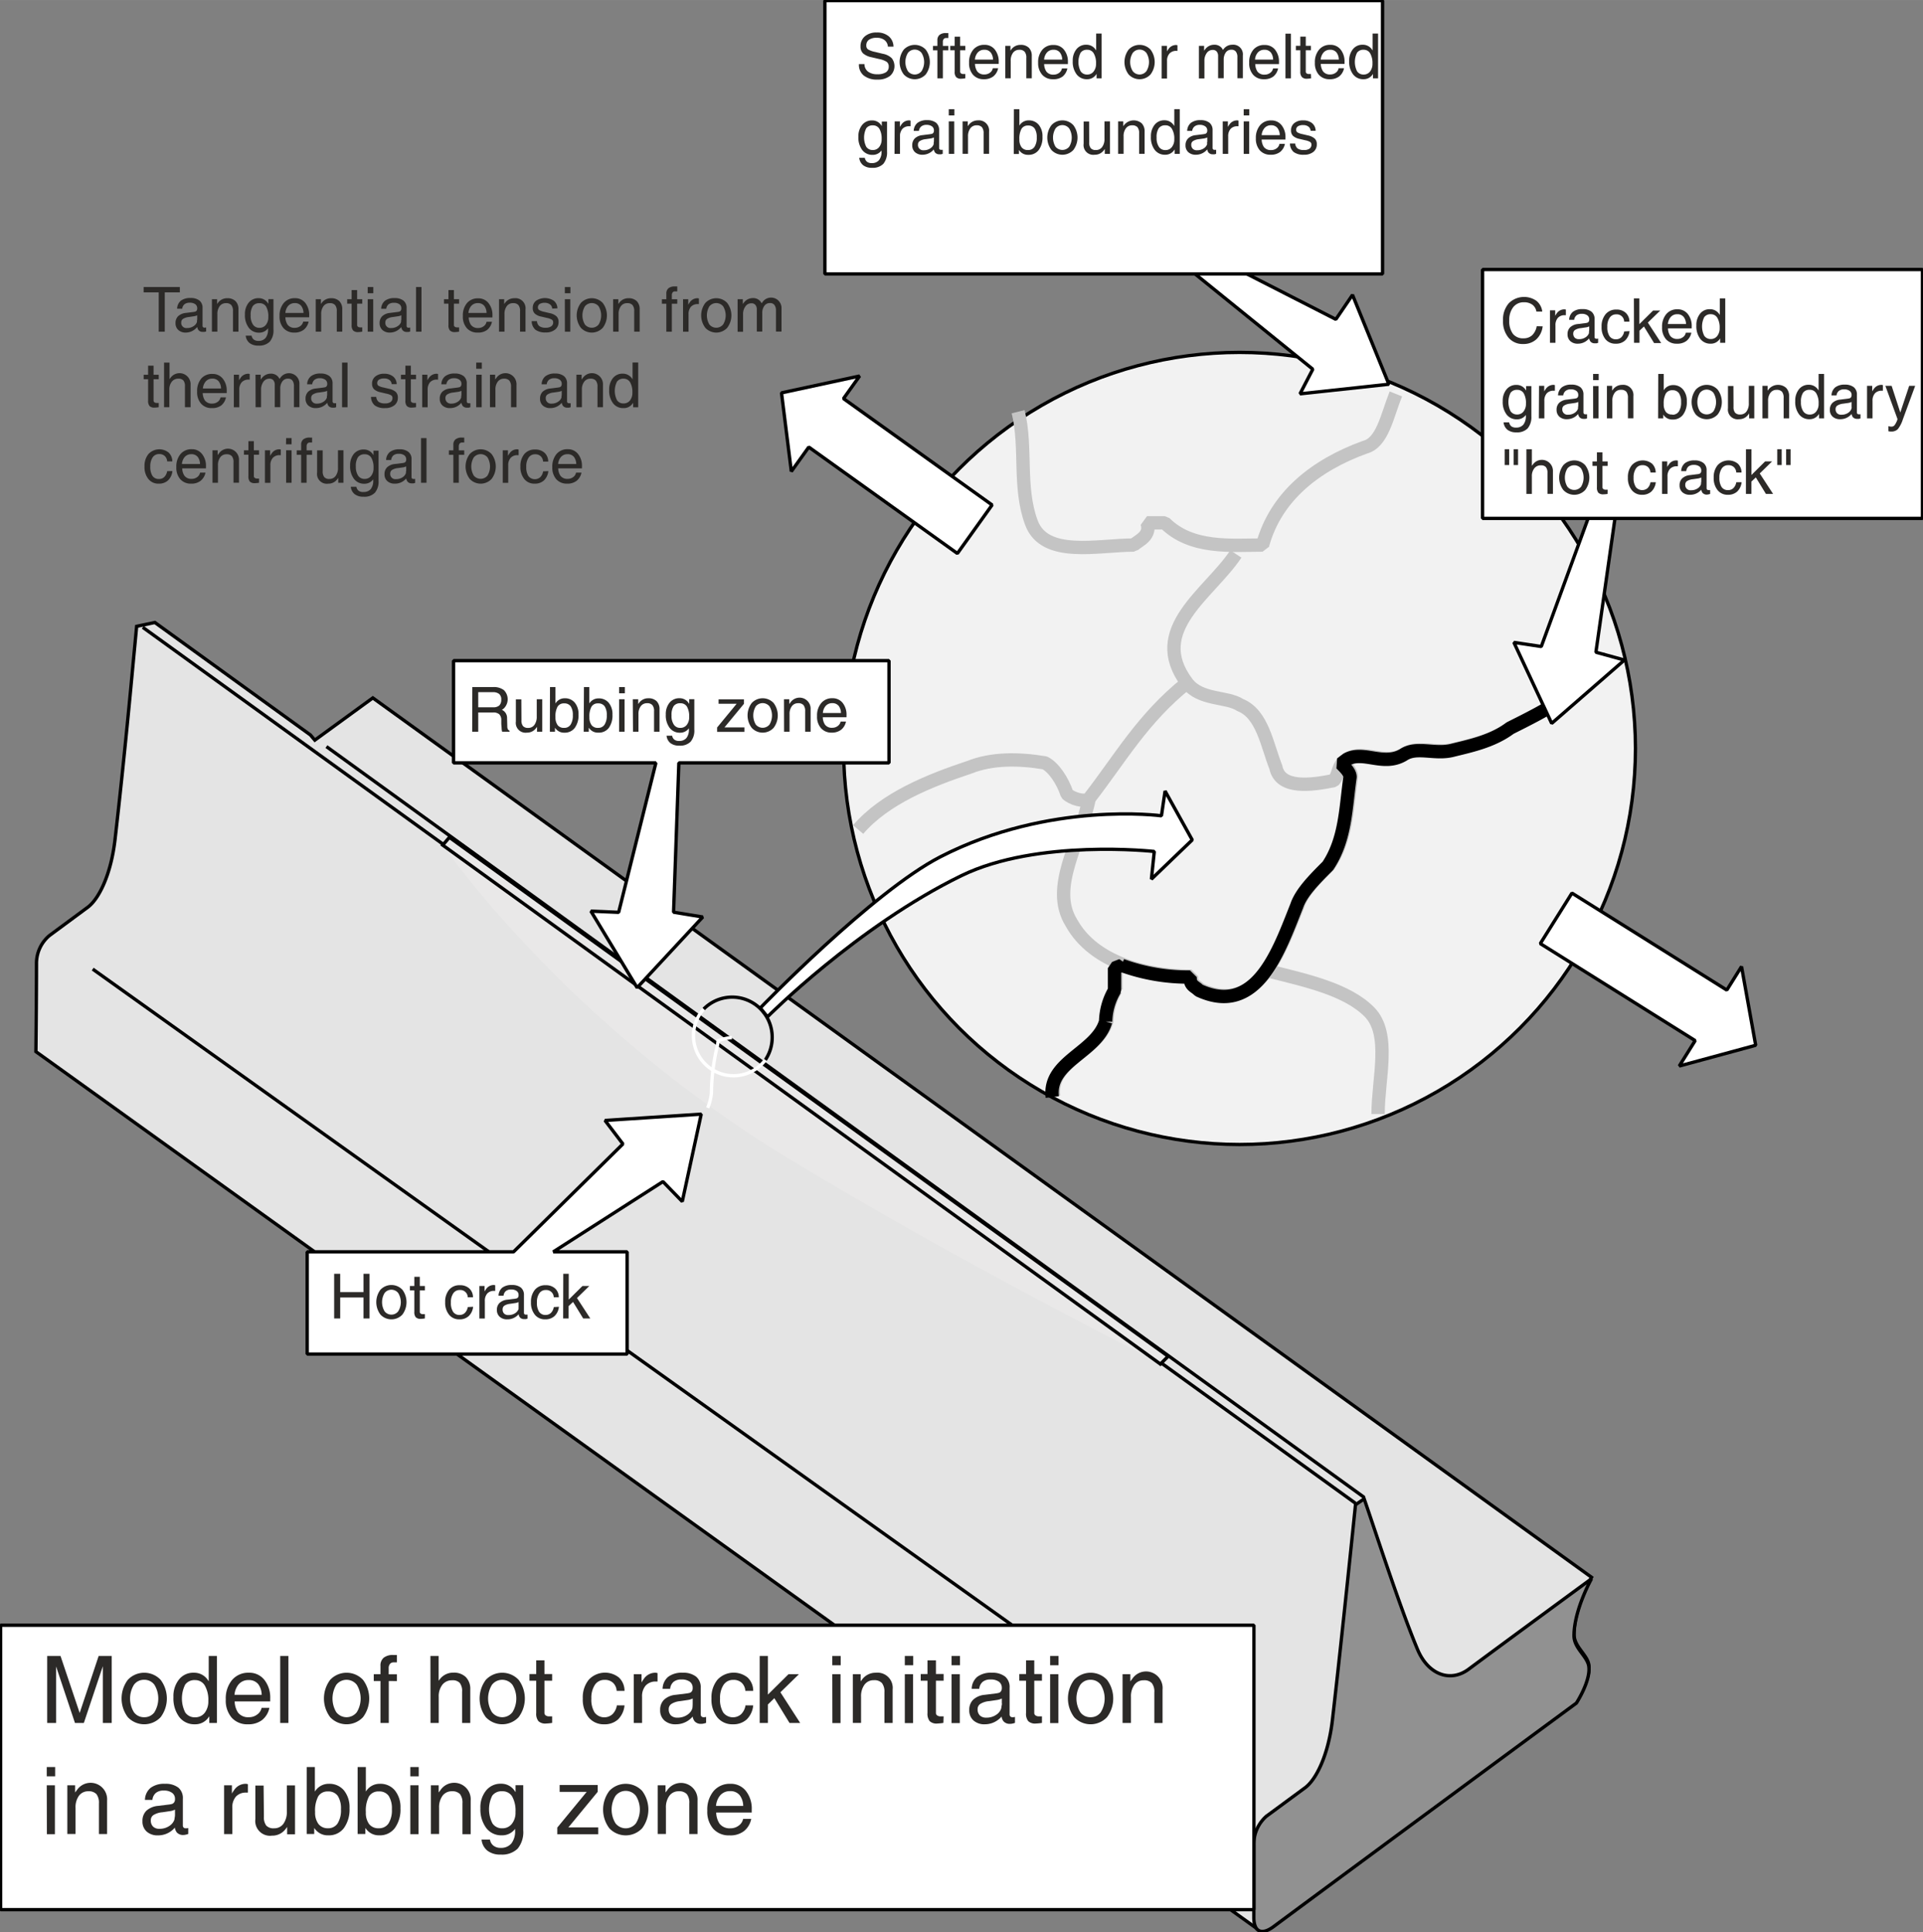
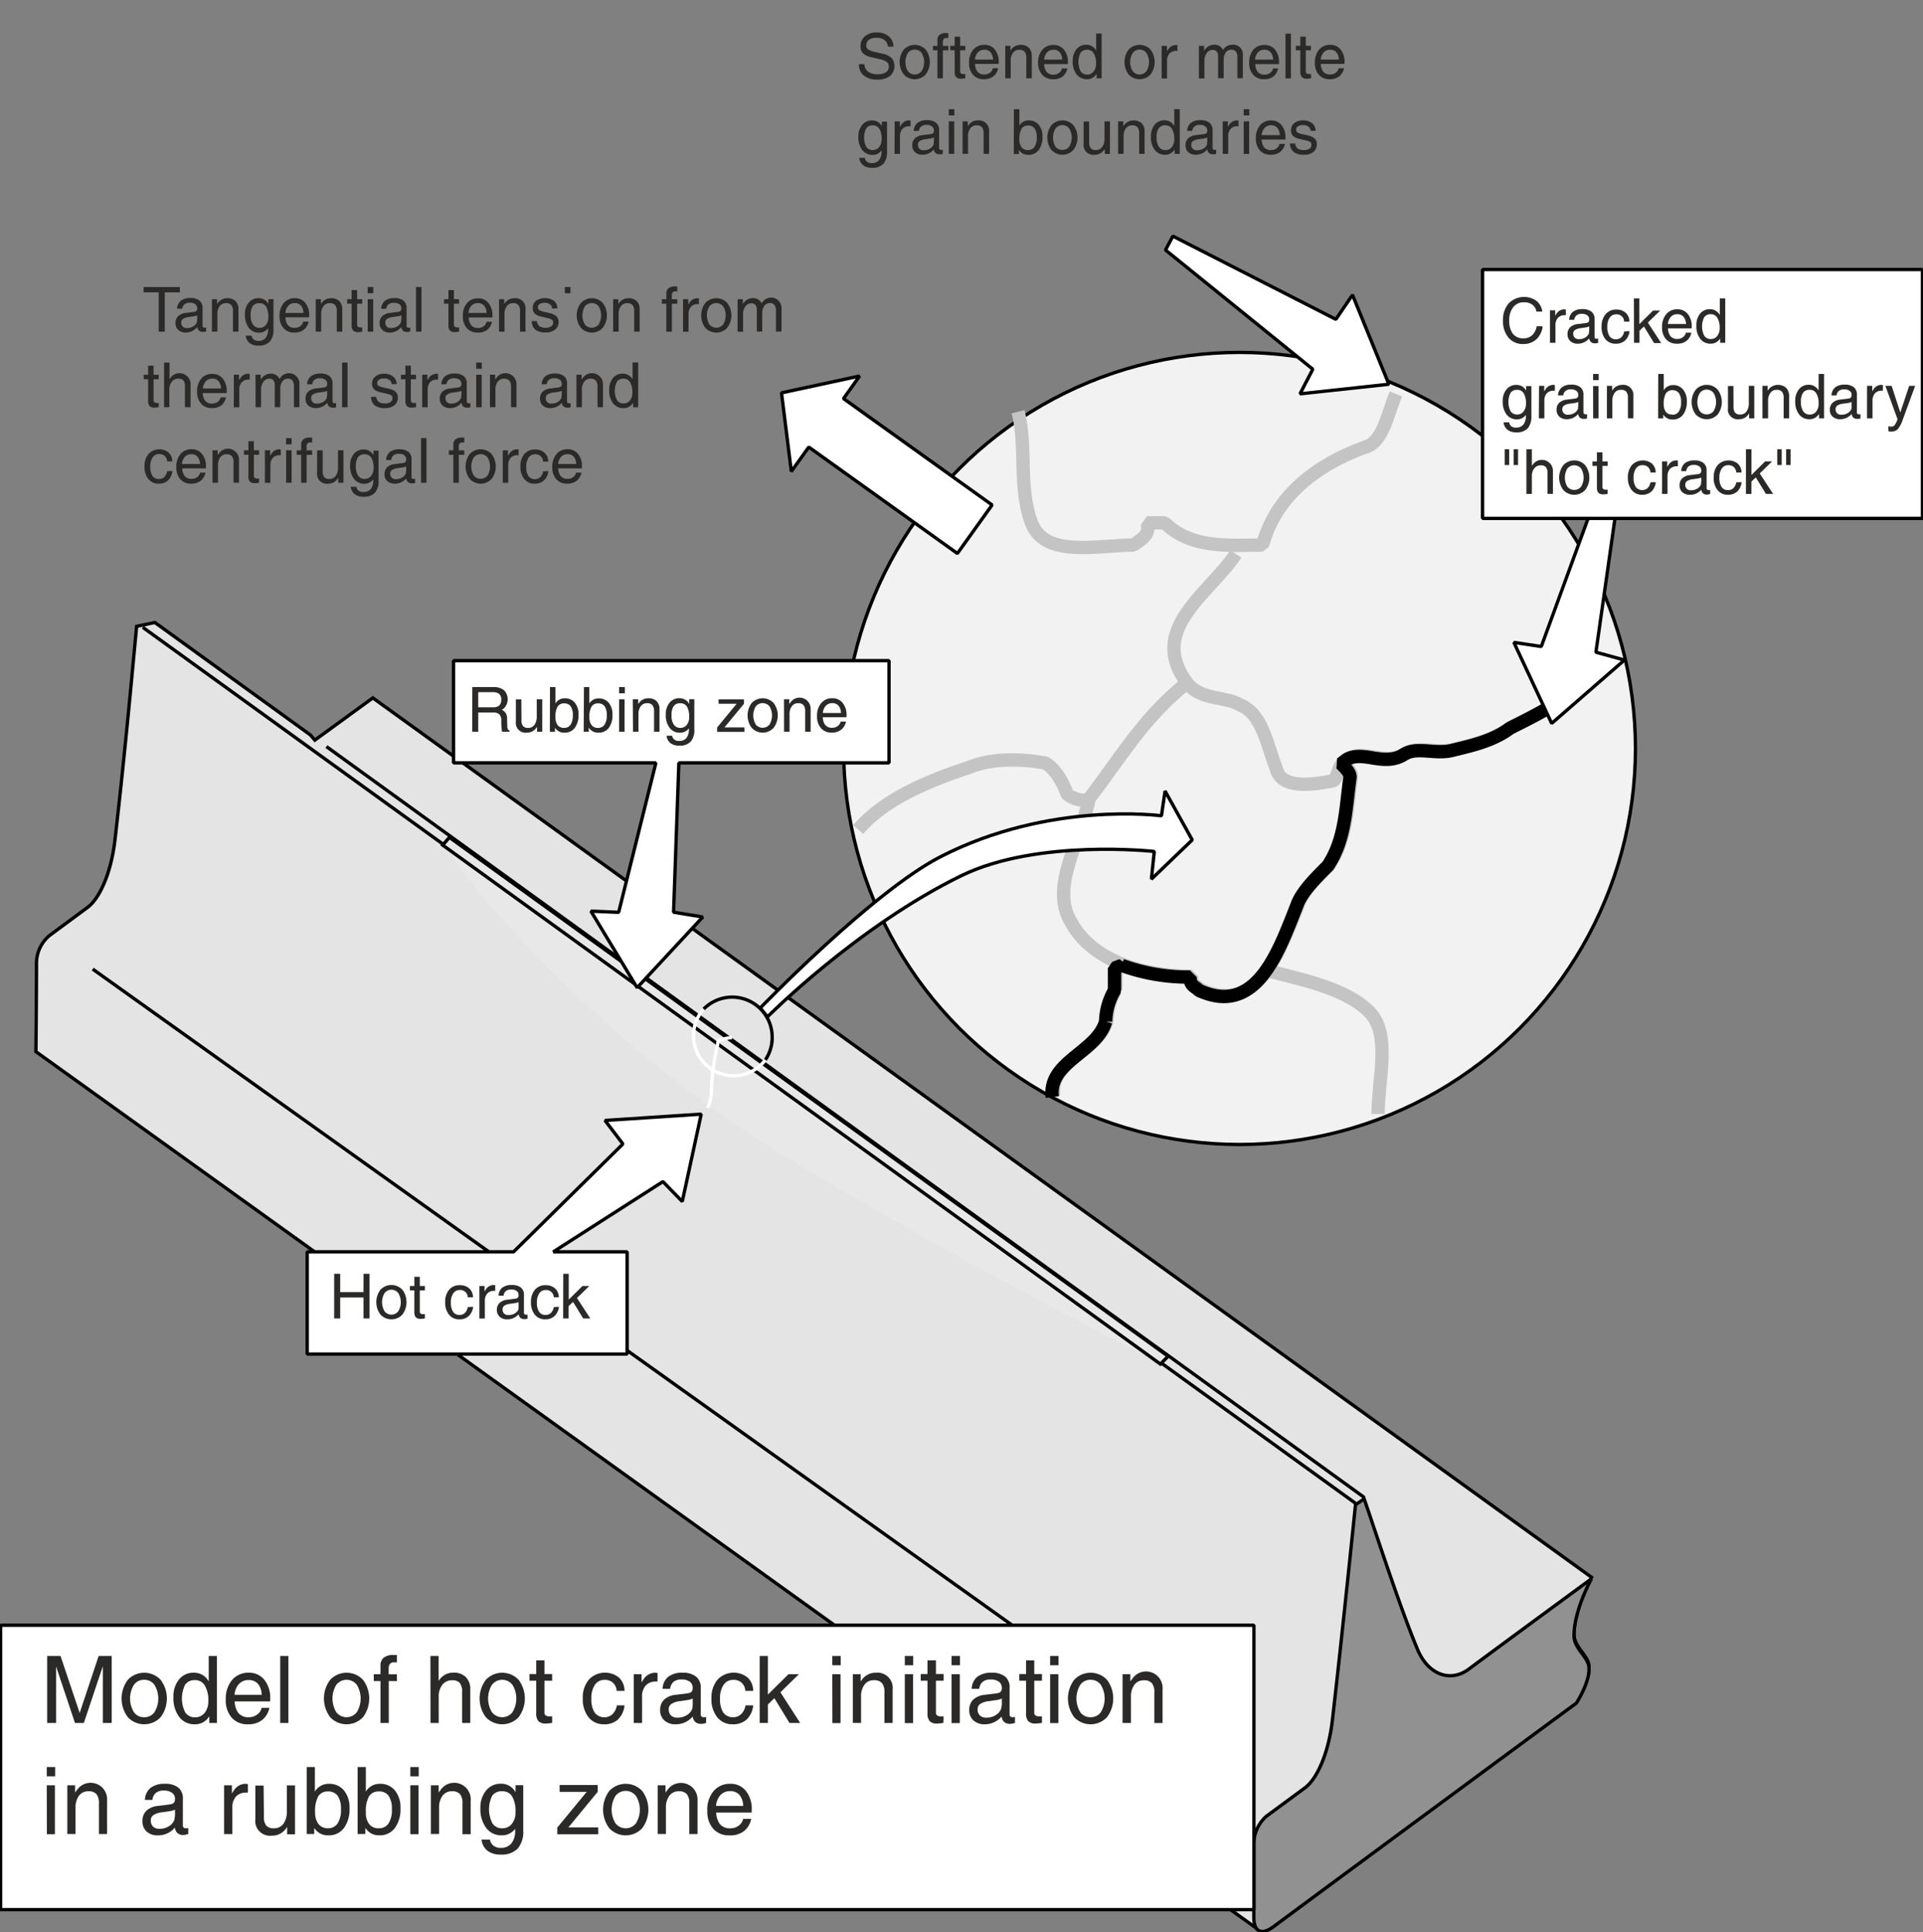
<svg xmlns="http://www.w3.org/2000/svg" id="Ebene_1" data-name="Ebene 1" width="152.66mm" height="153.34mm" viewBox="0 0 432.75 434.67">
  <rect x="0" y="0" width="432.75" height="434.67" fill="#808080" stroke="none" />
  <defs>
    <style>
      .cls-1 {
        fill: #f2f2f2;
      }

      .cls-1, .cls-10, .cls-13, .cls-14, .cls-2, .cls-4, .cls-5, .cls-6, .cls-8 {
        stroke: #000;
      }

      .cls-1, .cls-10, .cls-11, .cls-12, .cls-13, .cls-14, .cls-8 {
        stroke-miterlimit: 1;
      }

      .cls-1, .cls-10, .cls-11, .cls-14, .cls-2, .cls-4, .cls-5, .cls-6, .cls-7, .cls-8 {
        stroke-width: 0.75px;
      }

      .cls-2 {
        fill: #e4e4e4;
      }

      .cls-10, .cls-11, .cls-2, .cls-3, .cls-4, .cls-6, .cls-7, .cls-8 {
        fill-rule: evenodd;
      }

      .cls-3 {
        fill: url(#radial-gradient);
      }

      .cls-4 {
        fill: #919191;
      }

      .cls-10, .cls-11, .cls-12, .cls-13, .cls-5, .cls-7 {
        fill: none;
      }

      .cls-6 {
        fill: url(#radial-gradient-2);
      }

      .cls-11, .cls-7 {
        stroke: #fff;
      }

      .cls-14, .cls-8 {
        fill: #fff;
      }

      .cls-9 {
        fill: #2c2a28;
      }

      .cls-12 {
        stroke: #c4c4c4;
      }

      .cls-12, .cls-13 {
        stroke-width: 3px;
      }
    </style>
    <radialGradient id="radial-gradient" cx="287.5" cy="394.5" fx="319.013" fy="302.591" r="97.16" gradientTransform="translate(-48 11)" gradientUnits="userSpaceOnUse">
      <stop offset="0.18" stop-color="#2c2a28" />
      <stop offset="0.35" stop-color="#545251" />
      <stop offset="0.8" stop-color="#bebdbd" />
      <stop offset="1" stop-color="#e9e8e8" />
    </radialGradient>
    <radialGradient id="radial-gradient-2" cx="303" cy="378.5" fx="339.167" fy="273.014" r="111.51" gradientTransform="translate(-127.38 -135.88)" gradientUnits="userSpaceOnUse">
      <stop offset="0.36" stop-color="#2c2a28" />
      <stop offset="0.39" stop-color="#393735" />
      <stop offset="0.55" stop-color="#777574" />
      <stop offset="0.7" stop-color="#a8a7a6" />
      <stop offset="0.83" stop-color="#cbcaca" />
      <stop offset="0.93" stop-color="#e1e0e0" />
      <stop offset="1" stop-color="#e9e8e8" />
    </radialGradient>
  </defs>
  <title>crack-initiation-model-at-labyrinth-tips</title>
  <circle class="cls-1" cx="278.94" cy="168.38" r="89.1" />
  <path class="cls-2" d="M362.84,581.2,87.46,383.47s.13-12.38.13-19.76a8.16,8.16,0,0,1,2.91-6.35L99.11,351c2.46-1.8,5.22-7.22,6.15-15.2,2.09-18.06,3.87-37.48,3.87-37.48l1-10.53,4.1-.87,35,25.3,1,1.17,13.05-9.5L437.54,501.73s-3.94,7-3.94,12.82c0,2.78,2.95,4.56,3.32,6.81.52,3.27-2.78,8.33-2.78,8.33S380.4,569.3,365.93,580c-1.83,1.36-3.17,1.36-3.86.29Z" transform="translate(-79.38 -146.88)" />
  <path class="cls-3" d="M179,337s27.5,40,77.51,70.31c40.89,24.8,82,45.19,82,45.19l-93.9-69Z" transform="translate(-79.38 -146.88)" />
  <path class="cls-4" d="M364.43,555.44l8.64-6.36c2.45-1.8,5.21-7.21,6.15-15.2,2.09-18.06,5.2-48.47,5.2-48.47l1.95-1.33c2.17,6.2,7.88,24,12,33.85,2.4,5.76,7.42,7.51,11.51,4.48,6.84-5.09,27.65-20.35,27.65-20.35s-3.94,7-3.94,12.82c0,2.79,2.95,4.57,3.32,6.81.52,3.28-2.78,8.34-2.78,8.34s-53.74,39.6-68.21,50.34c-2.75,2-4.38,1-4.38-2.11V561.92a8.33,8.33,0,0,1,2.88-6.48Z" transform="translate(-79.38 -146.88)" />
  <line class="cls-5" x1="20.86" y1="218.02" x2="271.17" y2="396.58" />
  <line class="cls-5" x1="73.46" y1="167.96" x2="306.99" y2="336.87" />
  <line class="cls-5" x1="32.13" y1="141.13" x2="305.04" y2="338.2" />
  <polygon class="cls-6" points="99.63 190.13 101.13 188.38 262.88 305.13 261.13 306.88 99.63 190.13" />
  <path class="cls-7" d="M238.64,396.12a11.41,11.41,0,0,0,.84-3.37,47.17,47.17,0,0,1,1.27-10.35A12.63,12.63,0,0,0,241,381a13.15,13.15,0,0,1,3.08-.7" transform="translate(-79.38 -146.88)" />
  <polygon class="cls-8" points="136.15 252.07 140.18 257.36 115.57 281.63 69.13 281.63 69.13 304.63 141.13 304.63 141.13 281.63 124.51 281.63 149.19 265.83 153.54 270.31 157.8 250.65 136.15 252.07" />
  <polygon class="cls-8" points="200.06 171.63 200.06 148.63 102.06 148.63 102.06 171.63 147.6 171.63 139.22 205.25 132.98 204.98 143.38 222.2 158.15 206.3 151.58 205.22 152.77 171.63 200.06 171.63" />
  <g>
    <g>
      <path class="cls-9" d="M154.58,433.45h1.36v4.12h5.24v-4.12h1.36V443.5h-1.36v-4.72h-5.24v4.72h-1.36Z" transform="translate(-79.38 -146.88)" />
      <path class="cls-9" d="M165,442.63a4.64,4.64,0,0,1,0-5.6,3.4,3.4,0,0,1,4.93,0,4.68,4.68,0,0,1,0,5.6,3.37,3.37,0,0,1-4.93,0Zm4-.75a3.9,3.9,0,0,0,0-4.09,1.94,1.94,0,0,0-3.08,0,4,4,0,0,0,0,4.09,1.94,1.94,0,0,0,3.08,0Z" transform="translate(-79.38 -146.88)" />
      <path class="cls-9" d="M175,443.49a6.06,6.06,0,0,1-.91.1,1.5,1.5,0,0,1-1.14-.36,1.76,1.76,0,0,1-.33-1.22v-4.82h-1v-1h1v-2.06h1.23v2.06H175v1h-1.15V442a.47.47,0,0,0,.19.39.84.84,0,0,0,.52.14H175Z" transform="translate(-79.38 -146.88)" />
      <path class="cls-9" d="M185.85,440.87a3.34,3.34,0,0,1-1,2.1,2.94,2.94,0,0,1-2.09.73,2.86,2.86,0,0,1-2.33-1.05,4.24,4.24,0,0,1-.87-2.81,4.19,4.19,0,0,1,.9-2.82,3,3,0,0,1,2.42-1,3,3,0,0,1,2.1.72,2.67,2.67,0,0,1,.84,2h-1.18a1.66,1.66,0,0,0-1.8-1.64,1.69,1.69,0,0,0-1.46.75,3.43,3.43,0,0,0-.53,2.06,3.62,3.62,0,0,0,.49,2.09,1.68,1.68,0,0,0,1.46.71,1.69,1.69,0,0,0,1.2-.46,2.35,2.35,0,0,0,.64-1.31Z" transform="translate(-79.38 -146.88)" />
      <path class="cls-9" d="M187.26,436.19h1.16v1.25a4.56,4.56,0,0,1,.34-.54,2.08,2.08,0,0,1,1.72-.93,1,1,0,0,1,.34.06v1.26h-.25a2,2,0,0,0-1.54.6,2.44,2.44,0,0,0-.54,1.7v3.92h-1.23Z" transform="translate(-79.38 -146.88)" />
    </g>
    <g>
      <path class="cls-9" d="M193.54,443.7a2.41,2.41,0,0,1-1.71-.58,2,2,0,0,1-.63-1.55,2.06,2.06,0,0,1,.6-1.56,2.91,2.91,0,0,1,1.72-.73l1.68-.21a2.66,2.66,0,0,0,.39-.07.64.64,0,0,0,.37-.24.86.86,0,0,0,.12-.47v-.06a1.07,1.07,0,0,0-.44-.92,2.05,2.05,0,0,0-1.24-.33,1.82,1.82,0,0,0-1.18.35,1.56,1.56,0,0,0-.52,1.05h-1.13a2.44,2.44,0,0,1,.84-1.81,3.45,3.45,0,0,1,2.18-.6,3.15,3.15,0,0,1,2,.57,2.09,2.09,0,0,1,.7,1.69v4a.4.4,0,0,0,.11.3.41.41,0,0,0,.3.11h.16l.23,0v.89a1.58,1.58,0,0,1-.37.11,1.61,1.61,0,0,1-.34,0,1.22,1.22,0,0,1-1-.38,1.49,1.49,0,0,1-.29-.72,2.5,2.5,0,0,1-.32.33A3.26,3.26,0,0,1,193.54,443.7Zm2.54-3.1v-.79a2.52,2.52,0,0,1-.75.22l-1.13.17a3,3,0,0,0-1.3.41.94.94,0,0,0-.41.79,1.29,1.29,0,0,0,.33,1,1.31,1.31,0,0,0,1,.33,2.61,2.61,0,0,0,1.65-.53,1.76,1.76,0,0,0,.6-.83.88.88,0,0,0,0-.28A3,3,0,0,0,196.08,440.6Z" transform="translate(-79.38 -146.88)" />
      <path class="cls-9" d="M205.16,440.87a3.34,3.34,0,0,1-1,2.1,3,3,0,0,1-2.1.73,2.86,2.86,0,0,1-2.32-1.05,4.24,4.24,0,0,1-.87-2.81,4.19,4.19,0,0,1,.9-2.82,3,3,0,0,1,2.42-1,3,3,0,0,1,2.1.72,2.67,2.67,0,0,1,.84,2H204a1.68,1.68,0,0,0-1.8-1.64,1.69,1.69,0,0,0-1.46.75,3.43,3.43,0,0,0-.53,2.06,3.62,3.62,0,0,0,.49,2.09,1.67,1.67,0,0,0,1.46.71,1.69,1.69,0,0,0,1.2-.46,2.35,2.35,0,0,0,.64-1.31Z" transform="translate(-79.38 -146.88)" />
    </g>
    <path class="cls-9" d="M206.14,433.45h1.23v5.8l3.09-3.06H212l-2.78,2.71,3,4.6h-1.6l-2.28-3.72-1,.94v2.78h-1.23Z" transform="translate(-79.38 -146.88)" />
  </g>
  <g>
    <g>
      <path class="cls-9" d="M185.67,301.45h4.67a3.75,3.75,0,0,1,2.44.69,2.9,2.9,0,0,1,0,4.1,2.21,2.21,0,0,1-.47.33l.23.11a2,2,0,0,1,.95,1.77l.05,1.83a1.59,1.59,0,0,0,.12.65.83.83,0,0,0,.39.34v.22h-1.67a3.55,3.55,0,0,1-.11-.64c0-.35-.06-.73-.08-1.15l0-.8a1.81,1.81,0,0,0-.46-1.33,2,2,0,0,0-1.41-.4H187v4.33h-1.36ZM187,306h3.36a2,2,0,0,0,1.38-.41,1.76,1.76,0,0,0,.44-1.31,1.58,1.58,0,0,0-.46-1.27,2.19,2.19,0,0,0-1.46-.41H187Z" transform="translate(-79.38 -146.88)" />
      <path class="cls-9" d="M196.73,308.9a2,2,0,0,0,.35,1.33,1.49,1.49,0,0,0,1.16.41,1.68,1.68,0,0,0,1.41-.69,3.06,3.06,0,0,0,.52-1.86v-3.9h1.23v7.31h-1.17v-1.11a3.18,3.18,0,0,1-.27.37,2.47,2.47,0,0,1-2,.94,2.2,2.2,0,0,1-2.49-2.49v-5h1.23Z" transform="translate(-79.38 -146.88)" />
      <path class="cls-9" d="M203.15,301.45h1.23v3.69a2.39,2.39,0,0,1,2.08-1.17,2.83,2.83,0,0,1,2.28,1,4,4,0,0,1,.83,2.66,4.8,4.8,0,0,1-.84,3,2.8,2.8,0,0,1-2.34,1.08,2.36,2.36,0,0,1-2-.95l-.12-.15v.9h-1.15Zm3.18,9.18a1.65,1.65,0,0,0,1.46-.73,3.75,3.75,0,0,0,.5-2.12,3.47,3.47,0,0,0-.48-2,1.7,1.7,0,0,0-1.48-.66,1.62,1.62,0,0,0-1.48.74,4.51,4.51,0,0,0-.47,2.36,2.91,2.91,0,0,0,.5,1.81A1.75,1.75,0,0,0,206.33,310.63Z" transform="translate(-79.38 -146.88)" />
    </g>
    <g>
      <path class="cls-9" d="M210.79,301.45H212v3.69A2.39,2.39,0,0,1,214.1,304a2.83,2.83,0,0,1,2.28,1,4,4,0,0,1,.83,2.66,4.8,4.8,0,0,1-.84,3A2.8,2.8,0,0,1,214,311.7a2.36,2.36,0,0,1-2-.95l-.12-.15v.9h-1.15Zm3.18,9.18a1.65,1.65,0,0,0,1.46-.73,3.75,3.75,0,0,0,.5-2.12,3.47,3.47,0,0,0-.48-2,1.7,1.7,0,0,0-1.48-.66,1.62,1.62,0,0,0-1.48.74,4.51,4.51,0,0,0-.47,2.36,2.91,2.91,0,0,0,.5,1.81A1.75,1.75,0,0,0,214,310.63Z" transform="translate(-79.38 -146.88)" />
      <path class="cls-9" d="M218.7,301.45H220v1.4H218.7Zm0,2.74h1.23v7.31h-1.23Z" transform="translate(-79.38 -146.88)" />
      <path class="cls-9" d="M221.78,304.19H223v1.08l.27-.37a2.53,2.53,0,0,1,2-.93,2.56,2.56,0,0,1,1.87.65,2.52,2.52,0,0,1,.66,1.87v5h-1.23v-4.59a2.06,2.06,0,0,0-.38-1.39,1.49,1.49,0,0,0-1.2-.43,1.69,1.69,0,0,0-1.41.67,2.89,2.89,0,0,0-.52,1.82v3.92h-1.23Z" transform="translate(-79.38 -146.88)" />
      <path class="cls-9" d="M232.25,313.57a2,2,0,0,0,1.61-.67,3,3,0,0,0,.55-1.94v-.24h0a2.4,2.4,0,0,1-2,1,2.84,2.84,0,0,1-2.34-1.1,4.69,4.69,0,0,1-.86-3,4,4,0,0,1,.85-2.66,2.78,2.78,0,0,1,2.24-1,2.41,2.41,0,0,1,2.09,1.14l.09.13v-1.05h1.15V311a3.9,3.9,0,0,1-.83,2.74,3.32,3.32,0,0,1-2.54.89,3.15,3.15,0,0,1-2-.57,2.45,2.45,0,0,1-.88-1.67h1.26a1.37,1.37,0,0,0,.52.9A1.69,1.69,0,0,0,232.25,313.57Zm.23-8.48a1.74,1.74,0,0,0-1.5.65,3.6,3.6,0,0,0-.48,2.09,3.48,3.48,0,0,0,.52,2.07,1.67,1.67,0,0,0,1.46.73,1.78,1.78,0,0,0,1.45-.67,2.73,2.73,0,0,0,.54-1.77,4.42,4.42,0,0,0-.49-2.33A1.67,1.67,0,0,0,232.48,305.09Z" transform="translate(-79.38 -146.88)" />
      <path class="cls-9" d="M240.76,310.54l4.39-5.33h-4.06v-1h5.71v1l-4.39,5.32h4.49v1h-6.14v-1Z" transform="translate(-79.38 -146.88)" />
    </g>
    <g>
      <path class="cls-9" d="M248.55,310.63a4.64,4.64,0,0,1,0-5.6,3.38,3.38,0,0,1,4.92,0,4.64,4.64,0,0,1,0,5.6,3.36,3.36,0,0,1-4.92,0Zm4-.75a4,4,0,0,0,0-4.09,2,2,0,0,0-3.09,0,4,4,0,0,0,0,4.09,2,2,0,0,0,3.09,0Z" transform="translate(-79.38 -146.88)" />
      <path class="cls-9" d="M255.81,304.19H257v1.08l.27-.37a2.49,2.49,0,0,1,4.53,1.59v5h-1.23v-4.59a2.12,2.12,0,0,0-.37-1.39,1.51,1.51,0,0,0-1.21-.43,1.69,1.69,0,0,0-1.41.67,2.89,2.89,0,0,0-.52,1.82v3.92h-1.23Z" transform="translate(-79.38 -146.88)" />
      <path class="cls-9" d="M266.58,311.7a3.1,3.1,0,0,1-2.44-1,3.86,3.86,0,0,1-.89-2.72,4.3,4.3,0,0,1,.94-2.93,3.14,3.14,0,0,1,2.52-1.09A2.86,2.86,0,0,1,269,305a4.26,4.26,0,0,1,.88,2.81v.43h-5.34a3.09,3.09,0,0,0,.5,1.67,1.88,1.88,0,0,0,1.63.7,2,2,0,0,0,1.23-.4,1.58,1.58,0,0,0,.65-1h1.21a3.1,3.1,0,0,1-1.09,1.84A3.37,3.37,0,0,1,266.58,311.7Zm2.05-4.42a2.72,2.72,0,0,0-.5-1.58,1.78,1.78,0,0,0-1.47-.63,1.89,1.89,0,0,0-1.55.72,2.73,2.73,0,0,0-.55,1.49Z" transform="translate(-79.38 -146.88)" />
    </g>
  </g>
  <path class="cls-10" d="M251.6,385.35a9,9,0,0,0,1.55-5.05,9,9,0,0,0-15.43-6.39" transform="translate(-79.38 -146.88)" />
  <path class="cls-11" d="M237.72,373.91a9,9,0,1,0,13.88,11.44" transform="translate(-79.38 -146.88)" />
  <path class="cls-12" d="M308.5,239.5c2,8,0,17,3,25s15,5,23,5c1-1,4-2,3-5h4c6,6,15,5,22,5,3-11,12-18,23-22,4-1,5-7,7-12" transform="translate(-79.38 -146.88)" />
  <path class="cls-12" d="M357.5,271.5c-6,9-20,17-11,29,3,4,9,3,12,5,5,2,6,9,8,14,1,5,8,4,13,3,1-1,1-3,2-4,4-4,9,1,14-2,3-2,7,0,11-1s9-2,13-5c8-4,16-8,22-16" transform="translate(-79.38 -146.88)" />
  <path class="cls-12" d="M346.5,300.5c-10,8-15,17-22,26-1,1-4,0-5-1-1-3-3-6-5-7-6-1-12-1-17,1-9,3-19,7-25,14" transform="translate(-79.38 -146.88)" />
  <path class="cls-12" d="M324.5,326.5h0c-2,10-9,20-4,28,5,9,17,12,27,12,0,2,1,2,2,3,13,6,18-9,22-19,1-3,4-6,7-9,4-6,4-13,5-20,0-1-1-2-2-3" transform="translate(-79.38 -146.88)" />
  <path class="cls-12" d="M365.5,365.5c8,2,17,4,22,9s2,15,2,23" transform="translate(-79.38 -146.88)" />
  <path class="cls-12" d="M330.5,364.5v5a14.45,14.45,0,0,0-2,7c-2,7-13,9-12,17" transform="translate(-79.38 -146.88)" />
  <path class="cls-13" d="M316.19,393.69c-1-8,10-10,12-17a14.45,14.45,0,0,1,2-7v-5l1.62-.63a43.67,43.67,0,0,0,15.38,2.63c0,2,1,2,2,3,13,6,18-9,22-19,1-3,4-6,7-9,4-6,4-13,5-20,0-1-1-2-2-3l1.33-1c3.75-2,8.21,1.68,12.67-1,3-2,7,0,11-1s9-2,13-5c8-4,16-8,22-16" transform="translate(-79.38 -146.88)" />
  <path class="cls-8" d="M340.75,330.41S315.58,327,291,339.64c-15.32,7.89-40.52,34-40.52,34l1.61,2s20.2-20.34,43.66-31.77c17.16-8.35,43.39-5.43,43.39-5.43l-.65,6.23,9.19-8.83-6.11-11Z" transform="translate(-79.38 -146.88)" />
-   <polygon class="cls-14" points="395.1 235.16 391.91 217.45 388.6 222.74 353.75 200.92 346.63 212.28 381.48 234.11 377.9 239.83 395.1 235.16" />
  <polygon class="cls-14" points="175.87 88.38 193.45 84.59 189.82 89.67 223.26 113.6 215.45 124.51 182.01 100.58 178.08 106.06 175.87 88.38" />
  <path class="cls-8" d="M343.33,200,380,218.72l3.75-5.5,8.18,20.1-20,2.16,2.88-5.54-33.15-26.82Z" transform="translate(-79.38 -146.88)" />
  <path class="cls-8" d="M444.33,252.84l-5.81,40.77,6.42,1.76-16.37,14.25-8.51-18.22,6.17.93,14.64-40.06Z" transform="translate(-79.38 -146.88)" />
  <rect class="cls-14" x="333.63" y="60.63" width="99" height="56" />
-   <rect class="cls-14" x="185.63" y="0.13" width="125.5" height="61.5" />
  <g>
    <g>
      <path class="cls-9" d="M279.19,157.36a2,2,0,0,0-.75-1.46,2.76,2.76,0,0,0-1.77-.52,2.88,2.88,0,0,0-1.75.45,1.51,1.51,0,0,0-.59,1.29,1,1,0,0,0,.39.87,5.18,5.18,0,0,0,1.6.57l1.75.42a3.86,3.86,0,0,1,2,1,2.92,2.92,0,0,1-.43,4,4.45,4.45,0,0,1-2.81.8,4.66,4.66,0,0,1-3.08-.92,3.08,3.08,0,0,1-1.08-2.49v-.07h1.25a2.1,2.1,0,0,0,.8,1.69,3.37,3.37,0,0,0,2.11.59,3.43,3.43,0,0,0,1.9-.43,1.43,1.43,0,0,0,.65-1.26,1.29,1.29,0,0,0-.43-1.08,4.77,4.77,0,0,0-1.71-.65l-1.75-.41a4.05,4.05,0,0,1-1.9-.88,2.1,2.1,0,0,1-.56-1.55,2.88,2.88,0,0,1,1-2.29,3.94,3.94,0,0,1,2.65-.84,4,4,0,0,1,2.7.85,3.08,3.08,0,0,1,1.07,2.33Z" transform="translate(-79.38 -146.88)" />
      <path class="cls-9" d="M282.77,163.63a4.64,4.64,0,0,1,0-5.6,3.4,3.4,0,0,1,4.93,0,4.68,4.68,0,0,1,0,5.6,3.37,3.37,0,0,1-4.93,0Zm4-.75a3.9,3.9,0,0,0,0-4.09,1.94,1.94,0,0,0-3.08,0,4,4,0,0,0,0,4.09,1.94,1.94,0,0,0,3.08,0Z" transform="translate(-79.38 -146.88)" />
      <path class="cls-9" d="M291.56,158.2v6.3h-1.23v-6.3h-1v-1h1v-1.25a1.51,1.51,0,0,1,.48-1.22,2.13,2.13,0,0,1,1.44-.41l.54,0v1.11l-.49,0a.66.66,0,0,0-.54.22,1,1,0,0,0-.2.66v.89h1.23v1Z" transform="translate(-79.38 -146.88)" />
      <path class="cls-9" d="M296.61,164.49a6.16,6.16,0,0,1-.92.1,1.49,1.49,0,0,1-1.13-.36,1.71,1.71,0,0,1-.34-1.22v-4.82h-1v-1h1v-2.06h1.23v2.06h1.16v1h-1.16V163a.47.47,0,0,0,.2.39.82.82,0,0,0,.52.14h.44Z" transform="translate(-79.38 -146.88)" />
      <path class="cls-9" d="M300.79,164.7a3.11,3.11,0,0,1-2.44-1,3.91,3.91,0,0,1-.89-2.72,4.35,4.35,0,0,1,.94-2.93,3.16,3.16,0,0,1,2.53-1.09,2.86,2.86,0,0,1,2.32,1.06,4.31,4.31,0,0,1,.88,2.81l0,.43h-5.34a3.18,3.18,0,0,0,.5,1.67,1.9,1.9,0,0,0,1.64.7,2,2,0,0,0,1.23-.4,1.56,1.56,0,0,0,.64-1H304a3.15,3.15,0,0,1-1.09,1.84A3.4,3.4,0,0,1,300.79,164.7Zm2.06-4.42a2.72,2.72,0,0,0-.51-1.58,1.75,1.75,0,0,0-1.46-.63,1.88,1.88,0,0,0-1.55.72,2.81,2.81,0,0,0-.56,1.49Z" transform="translate(-79.38 -146.88)" />
      <path class="cls-9" d="M305.6,157.19h1.17v1.08l.27-.37a2.53,2.53,0,0,1,2-.93,2.56,2.56,0,0,1,1.87.65,2.52,2.52,0,0,1,.66,1.87v5h-1.23v-4.59a2.06,2.06,0,0,0-.38-1.39,1.5,1.5,0,0,0-1.2-.43,1.68,1.68,0,0,0-1.41.67,2.89,2.89,0,0,0-.52,1.82v3.92H305.6Z" transform="translate(-79.38 -146.88)" />
      <path class="cls-9" d="M316.37,164.7a3.14,3.14,0,0,1-2.45-1A3.9,3.9,0,0,1,313,161a4.3,4.3,0,0,1,.94-2.93A3.14,3.14,0,0,1,316.5,157a2.86,2.86,0,0,1,2.32,1.06,4.26,4.26,0,0,1,.88,2.81v.43h-5.35a3.18,3.18,0,0,0,.5,1.67,1.91,1.91,0,0,0,1.64.7,2,2,0,0,0,1.23-.4,1.56,1.56,0,0,0,.64-1h1.22a3.15,3.15,0,0,1-1.09,1.84A3.37,3.37,0,0,1,316.37,164.7Zm2.05-4.42a2.72,2.72,0,0,0-.51-1.58,1.75,1.75,0,0,0-1.46-.63,1.89,1.89,0,0,0-1.55.72,2.81,2.81,0,0,0-.56,1.49Z" transform="translate(-79.38 -146.88)" />
      <path class="cls-9" d="M324,164.7a2.84,2.84,0,0,1-2.34-1.1,4.64,4.64,0,0,1-.87-3,4,4,0,0,1,.84-2.66,2.73,2.73,0,0,1,2.2-1,2.45,2.45,0,0,1,2.13,1.14l.1.14v-3.8h1.23V164.5h-1.14v-1l-.16.23A2.4,2.4,0,0,1,324,164.7Zm.07-6.63a1.74,1.74,0,0,0-1.51.66,4.66,4.66,0,0,0,0,4.18,1.71,1.71,0,0,0,1.48.74,1.75,1.75,0,0,0,1.44-.68,2.71,2.71,0,0,0,.55-1.78,4.25,4.25,0,0,0-.52-2.31A1.64,1.64,0,0,0,324,158.07Z" transform="translate(-79.38 -146.88)" />
      <path class="cls-9" d="M333.37,163.63a4.64,4.64,0,0,1,0-5.6,3.38,3.38,0,0,1,4.92,0,4.64,4.64,0,0,1,0,5.6,3.36,3.36,0,0,1-4.92,0Zm4-.75a3.9,3.9,0,0,0,0-4.09,1.94,1.94,0,0,0-3.08,0,3.9,3.9,0,0,0,0,4.09,1.94,1.94,0,0,0,3.08,0Z" transform="translate(-79.38 -146.88)" />
      <path class="cls-9" d="M340.8,157.19H342v1.25a4.56,4.56,0,0,1,.34-.54A2.06,2.06,0,0,1,344,157a1.07,1.07,0,0,1,.35.06v1.26h-.25a2,2,0,0,0-1.54.6,2.4,2.4,0,0,0-.55,1.7v3.92H340.8Z" transform="translate(-79.38 -146.88)" />
      <path class="cls-9" d="M349.18,157.19h1.17v1.08l.26-.33a2.5,2.5,0,0,1,2-1,2.11,2.11,0,0,1,1.57.58,1.81,1.81,0,0,1,.4.59l.2-.25a2.4,2.4,0,0,1,1.89-.92,2.17,2.17,0,0,1,2.4,2.4v5.13h-1.23v-4.72a2,2,0,0,0-.34-1.26,1.19,1.19,0,0,0-1-.43,1.49,1.49,0,0,0-1.27.62,2.77,2.77,0,0,0-.47,1.68v4.11H353.5v-5a1.57,1.57,0,0,0-.31-1,1.14,1.14,0,0,0-.91-.36,1.59,1.59,0,0,0-1.34.7,2.88,2.88,0,0,0-.52,1.79v3.92h-1.24Z" transform="translate(-79.38 -146.88)" />
      <path class="cls-9" d="M363.83,164.7a3.1,3.1,0,0,1-2.44-1,3.86,3.86,0,0,1-.89-2.72,4.3,4.3,0,0,1,.94-2.93A3.14,3.14,0,0,1,364,157a2.86,2.86,0,0,1,2.32,1.06,4.26,4.26,0,0,1,.88,2.81v.43h-5.34a3.18,3.18,0,0,0,.49,1.67,1.91,1.91,0,0,0,1.64.7,2,2,0,0,0,1.23-.4,1.58,1.58,0,0,0,.65-1H367a3.1,3.1,0,0,1-1.09,1.84A3.37,3.37,0,0,1,363.83,164.7Zm2.05-4.42a2.72,2.72,0,0,0-.5-1.58,1.78,1.78,0,0,0-1.47-.63,1.89,1.89,0,0,0-1.55.72,2.73,2.73,0,0,0-.55,1.49Z" transform="translate(-79.38 -146.88)" />
      <path class="cls-9" d="M368.66,154.45h1.23V164.5h-1.23Z" transform="translate(-79.38 -146.88)" />
      <path class="cls-9" d="M374.43,164.49a6,6,0,0,1-.92.1,1.49,1.49,0,0,1-1.13-.36A1.71,1.71,0,0,1,372,163v-4.82h-1v-1h1v-2.06h1.23v2.06h1.16v1h-1.16V163a.47.47,0,0,0,.2.39.82.82,0,0,0,.52.14h.44Z" transform="translate(-79.38 -146.88)" />
      <path class="cls-9" d="M378.61,164.7a3.13,3.13,0,0,1-2.44-1,3.91,3.91,0,0,1-.89-2.72,4.35,4.35,0,0,1,.94-2.93,3.16,3.16,0,0,1,2.53-1.09,2.86,2.86,0,0,1,2.32,1.06,4.26,4.26,0,0,1,.88,2.81l0,.43h-5.34a3.18,3.18,0,0,0,.5,1.67,1.9,1.9,0,0,0,1.64.7,2,2,0,0,0,1.23-.4,1.56,1.56,0,0,0,.64-1h1.22a3.15,3.15,0,0,1-1.09,1.84A3.4,3.4,0,0,1,378.61,164.7Zm2.06-4.42a2.72,2.72,0,0,0-.51-1.58,1.75,1.75,0,0,0-1.46-.63,1.88,1.88,0,0,0-1.55.72,2.81,2.81,0,0,0-.56,1.49Z" transform="translate(-79.38 -146.88)" />
-       <path class="cls-9" d="M386.21,164.7a2.84,2.84,0,0,1-2.34-1.1,4.64,4.64,0,0,1-.87-3,4,4,0,0,1,.84-2.66,2.7,2.7,0,0,1,2.2-1,2.45,2.45,0,0,1,2.13,1.14l.1.14v-3.8h1.23V164.5h-1.15v-1l-.15.23A2.4,2.4,0,0,1,386.21,164.7Zm.07-6.63a1.73,1.73,0,0,0-1.51.66,4.66,4.66,0,0,0,0,4.18,1.71,1.71,0,0,0,1.48.74,1.78,1.78,0,0,0,1.44-.68,2.76,2.76,0,0,0,.55-1.78,4.34,4.34,0,0,0-.52-2.31A1.65,1.65,0,0,0,386.28,158.07Z" transform="translate(-79.38 -146.88)" />
    </g>
    <path class="cls-9" d="M275.59,183.57a2,2,0,0,0,1.61-.67,3,3,0,0,0,.56-1.94v-.24h0a2.4,2.4,0,0,1-2,1,2.83,2.83,0,0,1-2.34-1.09,4.65,4.65,0,0,1-.87-3,4,4,0,0,1,.86-2.66,2.77,2.77,0,0,1,2.23-1,2.4,2.4,0,0,1,2.09,1.14l.09.13v-1H279V181a4,4,0,0,1-.84,2.74,3.32,3.32,0,0,1-2.54.89,3.15,3.15,0,0,1-2-.58,2.47,2.47,0,0,1-.88-1.67H274a1.41,1.41,0,0,0,.52.91A1.71,1.71,0,0,0,275.59,183.57Zm.24-8.49a1.74,1.74,0,0,0-1.51.66,4.66,4.66,0,0,0,0,4.16,1.71,1.71,0,0,0,1.47.73,1.77,1.77,0,0,0,1.44-.67,2.7,2.7,0,0,0,.55-1.77,4.38,4.38,0,0,0-.5-2.33A1.65,1.65,0,0,0,275.83,175.08Z" transform="translate(-79.38 -146.88)" />
    <path class="cls-9" d="M280.72,174.18h1.17v1.25a5.37,5.37,0,0,1,.34-.53,2.07,2.07,0,0,1,1.71-.94,1.07,1.07,0,0,1,.35.06v1.26H284a2,2,0,0,0-1.54.59,2.47,2.47,0,0,0-.55,1.71v3.92h-1.23Z" transform="translate(-79.38 -146.88)" />
    <g>
      <path class="cls-9" d="M287,181.69a2.44,2.44,0,0,1-1.7-.57,2,2,0,0,1-.63-1.55,2.12,2.12,0,0,1,.59-1.57,2.94,2.94,0,0,1,1.73-.72l1.67-.21.39-.07a.58.58,0,0,0,.37-.25.76.76,0,0,0,.13-.46v-.06a1.08,1.08,0,0,0-.44-.92,2,2,0,0,0-1.24-.34,1.77,1.77,0,0,0-1.18.36,1.52,1.52,0,0,0-.52,1H285a2.43,2.43,0,0,1,.85-1.81,3.39,3.39,0,0,1,2.18-.61,3.17,3.17,0,0,1,2,.58,2.09,2.09,0,0,1,.69,1.69v4a.37.37,0,0,0,.12.29.38.38,0,0,0,.3.12l.16,0,.23,0v.89a2.11,2.11,0,0,1-.38.11,1.47,1.47,0,0,1-.33,0,1.24,1.24,0,0,1-1-.38,1.6,1.6,0,0,1-.3-.72,3.13,3.13,0,0,1-.31.33A3.28,3.28,0,0,1,287,181.69Zm2.55-3.09v-.8a2.59,2.59,0,0,1-.76.23l-1.12.16a3,3,0,0,0-1.3.42.89.89,0,0,0-.41.79,1.17,1.17,0,0,0,1.28,1.28,2.56,2.56,0,0,0,1.64-.53,1.76,1.76,0,0,0,.61-.83,1.42,1.42,0,0,0,0-.28A3.1,3.1,0,0,0,289.55,178.6Z" transform="translate(-79.38 -146.88)" />
      <path class="cls-9" d="M292.89,171.45h1.26v1.39h-1.26Zm0,2.73h1.23v7.32H292.9Z" transform="translate(-79.38 -146.88)" />
      <path class="cls-9" d="M296,174.18h1.17v1.08l.27-.36a2.55,2.55,0,0,1,2-.94,2.3,2.3,0,0,1,2.52,2.53v5h-1.23v-4.6a2.16,2.16,0,0,0-.37-1.39,1.55,1.55,0,0,0-1.21-.43,1.7,1.7,0,0,0-1.41.68,2.94,2.94,0,0,0-.52,1.82v3.92H296Z" transform="translate(-79.38 -146.88)" />
      <path class="cls-9" d="M307.55,171.45h1.23v3.68a2.41,2.41,0,0,1,2.09-1.17,2.83,2.83,0,0,1,2.27,1,4,4,0,0,1,.84,2.67,4.71,4.71,0,0,1-.85,3,2.8,2.8,0,0,1-2.34,1.08,2.35,2.35,0,0,1-2-.95l-.11-.15v.91h-1.16Zm3.18,9.18a1.67,1.67,0,0,0,1.46-.73,3.69,3.69,0,0,0,.5-2.12,3.49,3.49,0,0,0-.48-2,1.7,1.7,0,0,0-1.47-.66,1.63,1.63,0,0,0-1.49.75,4.59,4.59,0,0,0-.47,2.36,2.8,2.8,0,0,0,.51,1.8A1.73,1.73,0,0,0,310.73,180.63Z" transform="translate(-79.38 -146.88)" />
      <path class="cls-9" d="M316,180.63a4.64,4.64,0,0,1,0-5.6,3.36,3.36,0,0,1,4.92,0,4.64,4.64,0,0,1,0,5.6,3.38,3.38,0,0,1-4.92,0Zm4-.75a4,4,0,0,0,0-4.09,1.94,1.94,0,0,0-3.09,0,4,4,0,0,0,0,4.09,2,2,0,0,0,3.09,0Z" transform="translate(-79.38 -146.88)" />
      <path class="cls-9" d="M324.49,178.9a2,2,0,0,0,.36,1.33,1.45,1.45,0,0,0,1.15.4,1.67,1.67,0,0,0,1.41-.68,3,3,0,0,0,.52-1.87v-3.9h1.23v7.32H328v-1.12a3.28,3.28,0,0,1-.27.38,2.48,2.48,0,0,1-2,.93,2.19,2.19,0,0,1-2.49-2.48v-5h1.23Z" transform="translate(-79.38 -146.88)" />
      <path class="cls-9" d="M331,174.18h1.16v1.08l.28-.36a2.76,2.76,0,0,1,3.87-.28,2.56,2.56,0,0,1,.65,1.87v5h-1.23v-4.6a2.1,2.1,0,0,0-.37-1.39,1.55,1.55,0,0,0-1.21-.43,1.67,1.67,0,0,0-1.4.68,2.87,2.87,0,0,0-.52,1.82v3.92H331Z" transform="translate(-79.38 -146.88)" />
      <path class="cls-9" d="M341.58,181.69a2.83,2.83,0,0,1-2.34-1.09,4.64,4.64,0,0,1-.86-3,4.06,4.06,0,0,1,.84-2.66,2.72,2.72,0,0,1,2.19-1,2.45,2.45,0,0,1,2.13,1.14l.1.14v-3.79h1.23V181.5h-1.14v-1l-.16.22A2.4,2.4,0,0,1,341.58,181.69Zm.07-6.62a1.74,1.74,0,0,0-1.51.66,3.62,3.62,0,0,0-.48,2.1,3.53,3.53,0,0,0,.52,2.08,1.68,1.68,0,0,0,1.47.73,1.75,1.75,0,0,0,1.44-.67,2.71,2.71,0,0,0,.55-1.78,4.25,4.25,0,0,0-.52-2.31A1.64,1.64,0,0,0,341.65,175.07Z" transform="translate(-79.38 -146.88)" />
      <path class="cls-9" d="M348.51,181.69a2.45,2.45,0,0,1-1.71-.57,2,2,0,0,1-.63-1.55,2.09,2.09,0,0,1,.6-1.57,2.91,2.91,0,0,1,1.72-.72l1.68-.21.39-.07a.61.61,0,0,0,.37-.25.83.83,0,0,0,.13-.46v-.06a1.07,1.07,0,0,0-.45-.92,2,2,0,0,0-1.24-.34,1.77,1.77,0,0,0-1.18.36,1.52,1.52,0,0,0-.52,1h-1.13a2.42,2.42,0,0,1,.84-1.81,3.41,3.41,0,0,1,2.18-.61,3.15,3.15,0,0,1,2,.58,2.09,2.09,0,0,1,.7,1.69v4a.36.36,0,0,0,.11.29.39.39,0,0,0,.3.12l.16,0,.23,0v.89a2.26,2.26,0,0,1-.37.11,1.61,1.61,0,0,1-.34,0,1.25,1.25,0,0,1-1-.38,1.49,1.49,0,0,1-.29-.72c-.1.11-.2.22-.32.33A3.25,3.25,0,0,1,348.51,181.69Zm2.55-3.09v-.8a2.69,2.69,0,0,1-.76.23l-1.13.16a3,3,0,0,0-1.3.42.91.91,0,0,0-.41.79,1.27,1.27,0,0,0,.33.94,1.28,1.28,0,0,0,1,.34,2.6,2.6,0,0,0,1.64-.53,1.81,1.81,0,0,0,.6-.83A1.3,1.3,0,0,0,351,179C351.05,178.9,351.06,178.76,351.06,178.6Z" transform="translate(-79.38 -146.88)" />
      <path class="cls-9" d="M354.54,174.18h1.16v1.25a5.37,5.37,0,0,1,.34-.53,2.09,2.09,0,0,1,1.71-.94,1.07,1.07,0,0,1,.35.06v1.26h-.25a2,2,0,0,0-1.54.59,2.47,2.47,0,0,0-.54,1.71v3.92h-1.23Z" transform="translate(-79.38 -146.88)" />
    </g>
    <g>
      <path class="cls-9" d="M359.26,171.45h1.26v1.39h-1.26Zm0,2.73h1.23v7.32h-1.23Z" transform="translate(-79.38 -146.88)" />
      <path class="cls-9" d="M365.32,181.69a3.12,3.12,0,0,1-2.44-1A3.92,3.92,0,0,1,362,178a4.34,4.34,0,0,1,.94-2.94,3.16,3.16,0,0,1,2.52-1.09,2.87,2.87,0,0,1,2.32,1.07,4.23,4.23,0,0,1,.88,2.8v.44H363.3a3.21,3.21,0,0,0,.5,1.67,1.92,1.92,0,0,0,1.64.69,2,2,0,0,0,1.23-.39,1.59,1.59,0,0,0,.64-1h1.22a3.09,3.09,0,0,1-1.09,1.83A3.38,3.38,0,0,1,365.32,181.69Zm2.06-4.41a2.78,2.78,0,0,0-.51-1.59,1.75,1.75,0,0,0-1.46-.63,1.86,1.86,0,0,0-1.55.73,2.78,2.78,0,0,0-.56,1.49Z" transform="translate(-79.38 -146.88)" />
      <path class="cls-9" d="M374.32,176.3a1.26,1.26,0,0,0-.5-.94,1.86,1.86,0,0,0-1.18-.34,2.11,2.11,0,0,0-1.17.27.88.88,0,0,0-.4.78.68.68,0,0,0,.28.59,3.71,3.71,0,0,0,1.11.39l1.28.3a3.31,3.31,0,0,1,1.52.72,1.71,1.71,0,0,1,.45,1.27,2.11,2.11,0,0,1-.78,1.72,3.26,3.26,0,0,1-2.11.63,3.64,3.64,0,0,1-2.31-.61,2.58,2.58,0,0,1-.84-1.92h1.18a1.61,1.61,0,0,0,.55,1.13,2.38,2.38,0,0,0,1.42.34,2.08,2.08,0,0,0,1.25-.31,1.05,1.05,0,0,0,.43-.92.67.67,0,0,0-.28-.58,3.67,3.67,0,0,0-1.13-.39l-1.27-.3a3.14,3.14,0,0,1-1.47-.69,1.7,1.7,0,0,1-.44-1.23,2,2,0,0,1,.74-1.64,3,3,0,0,1,2-.61,3.11,3.11,0,0,1,2,.62,2.26,2.26,0,0,1,.8,1.72Z" transform="translate(-79.38 -146.88)" />
    </g>
  </g>
  <g>
    <g>
      <path class="cls-9" d="M426.54,220.3a4.7,4.7,0,0,1-1.43,2.92,4.25,4.25,0,0,1-2.95,1.05,4.13,4.13,0,0,1-3.31-1.43,5.71,5.71,0,0,1-1.23-3.86,5.55,5.55,0,0,1,1.28-3.86,4.86,4.86,0,0,1,6.23-.57,3.65,3.65,0,0,1,1.32,2.42h-1.32a2.38,2.38,0,0,0-.92-1.55,3.11,3.11,0,0,0-1.89-.54,2.94,2.94,0,0,0-2.41,1.11,4.67,4.67,0,0,0-.89,3,4.75,4.75,0,0,0,.83,3,2.88,2.88,0,0,0,2.41,1,2.74,2.74,0,0,0,1.94-.72,3.66,3.66,0,0,0,1-2Z" transform="translate(-79.38 -146.88)" />
      <path class="cls-9" d="M428.19,216.69h1.17v1.25a4.54,4.54,0,0,1,.33-.54,2.09,2.09,0,0,1,1.72-.93,1.12,1.12,0,0,1,.35.06v1.26h-.25a2,2,0,0,0-1.55.6,2.44,2.44,0,0,0-.54,1.7V224h-1.23Z" transform="translate(-79.38 -146.88)" />
    </g>
    <g>
      <path class="cls-9" d="M434.47,224.2a2.41,2.41,0,0,1-1.71-.58,2,2,0,0,1-.62-1.55,2.06,2.06,0,0,1,.59-1.56,2.91,2.91,0,0,1,1.72-.73l1.68-.21a2.66,2.66,0,0,0,.39-.07.64.64,0,0,0,.37-.24.87.87,0,0,0,.13-.47v-.06a1.08,1.08,0,0,0-.45-.92,2,2,0,0,0-1.24-.33,1.82,1.82,0,0,0-1.18.35,1.56,1.56,0,0,0-.52,1H432.5a2.41,2.41,0,0,1,.85-1.81,3.42,3.42,0,0,1,2.17-.6,3.15,3.15,0,0,1,2,.57,2.09,2.09,0,0,1,.7,1.69v4a.38.38,0,0,0,.41.41h.16l.23-.05V224a1.45,1.45,0,0,1-.37.11,1.61,1.61,0,0,1-.34,0,1.22,1.22,0,0,1-1-.38A1.6,1.6,0,0,1,437,223a2,2,0,0,1-.32.33A3.24,3.24,0,0,1,434.47,224.2Zm2.55-3.1v-.79a2.58,2.58,0,0,1-.76.22l-1.13.17a3,3,0,0,0-1.3.41.94.94,0,0,0-.41.79,1.26,1.26,0,0,0,.34.95,1.29,1.29,0,0,0,.95.33,2.6,2.6,0,0,0,1.64-.53,1.78,1.78,0,0,0,.61-.83,2.6,2.6,0,0,0,0-.28C437,221.41,437,221.26,437,221.1Z" transform="translate(-79.38 -146.88)" />
      <path class="cls-9" d="M446.09,221.37a3.34,3.34,0,0,1-1,2.1,2.94,2.94,0,0,1-2.09.73,2.86,2.86,0,0,1-2.33-1,4.24,4.24,0,0,1-.87-2.81,4.19,4.19,0,0,1,.9-2.82,3,3,0,0,1,2.42-1.05,3,3,0,0,1,2.1.72,2.67,2.67,0,0,1,.84,2h-1.18a1.66,1.66,0,0,0-1.8-1.64,1.69,1.69,0,0,0-1.46.75,3.43,3.43,0,0,0-.53,2.06,3.62,3.62,0,0,0,.49,2.09,1.68,1.68,0,0,0,1.46.71,1.69,1.69,0,0,0,1.2-.46,2.35,2.35,0,0,0,.64-1.31Z" transform="translate(-79.38 -146.88)" />
    </g>
    <path class="cls-9" d="M447.07,214h1.23v5.8l3.09-3.06H453l-2.79,2.71,3,4.6h-1.6l-2.28-3.72-1,.94V224h-1.23Z" transform="translate(-79.38 -146.88)" />
    <g>
      <path class="cls-9" d="M456.74,224.2a3.13,3.13,0,0,1-2.44-1,3.91,3.91,0,0,1-.89-2.72,4.35,4.35,0,0,1,.94-2.93,3.16,3.16,0,0,1,2.53-1.09,2.86,2.86,0,0,1,2.32,1.06,4.26,4.26,0,0,1,.88,2.81l0,.43h-5.34a3.18,3.18,0,0,0,.5,1.67,1.9,1.9,0,0,0,1.64.7,2,2,0,0,0,1.23-.4,1.56,1.56,0,0,0,.64-1H460a3.15,3.15,0,0,1-1.09,1.84A3.38,3.38,0,0,1,456.74,224.2Zm2.06-4.42a2.72,2.72,0,0,0-.51-1.58,1.75,1.75,0,0,0-1.46-.63,1.88,1.88,0,0,0-1.55.72,2.81,2.81,0,0,0-.56,1.49Z" transform="translate(-79.38 -146.88)" />
      <path class="cls-9" d="M464.34,224.2a2.84,2.84,0,0,1-2.34-1.1,4.64,4.64,0,0,1-.87-3,4,4,0,0,1,.84-2.66,2.71,2.71,0,0,1,2.2-1,2.45,2.45,0,0,1,2.13,1.14l.1.14V214h1.23V224h-1.15v-1l-.15.23A2.4,2.4,0,0,1,464.34,224.2Zm.07-6.63a1.73,1.73,0,0,0-1.51.66,4.66,4.66,0,0,0,0,4.18,1.71,1.71,0,0,0,1.48.74,1.78,1.78,0,0,0,1.44-.68,2.76,2.76,0,0,0,.55-1.78,4.34,4.34,0,0,0-.52-2.31A1.65,1.65,0,0,0,464.41,217.57Z" transform="translate(-79.38 -146.88)" />
    </g>
    <path class="cls-9" d="M420.59,243.07a2,2,0,0,0,1.61-.67,3,3,0,0,0,.56-1.94v-.24h0a2.4,2.4,0,0,1-2,1,2.83,2.83,0,0,1-2.34-1.09,4.65,4.65,0,0,1-.87-3,4,4,0,0,1,.86-2.66,2.77,2.77,0,0,1,2.23-1,2.4,2.4,0,0,1,2.09,1.14l.09.13v-1H424v6.78a4,4,0,0,1-.84,2.74,3.32,3.32,0,0,1-2.54.89,3.15,3.15,0,0,1-2-.58,2.47,2.47,0,0,1-.88-1.67H419a1.41,1.41,0,0,0,.52.91A1.71,1.71,0,0,0,420.59,243.07Zm.24-8.49a1.74,1.74,0,0,0-1.51.66,4.66,4.66,0,0,0,0,4.16,1.72,1.72,0,0,0,1.47.73,1.77,1.77,0,0,0,1.44-.67,2.75,2.75,0,0,0,.55-1.77,4.38,4.38,0,0,0-.5-2.33A1.65,1.65,0,0,0,420.83,234.58Z" transform="translate(-79.38 -146.88)" />
    <path class="cls-9" d="M425.72,233.68h1.17v1.25a5.37,5.37,0,0,1,.34-.53,2.07,2.07,0,0,1,1.71-.94,1.07,1.07,0,0,1,.35.06v1.26H429a2,2,0,0,0-1.54.59,2.47,2.47,0,0,0-.54,1.71V241h-1.24Z" transform="translate(-79.38 -146.88)" />
    <g>
      <path class="cls-9" d="M432,241.19a2.44,2.44,0,0,1-1.7-.57,2,2,0,0,1-.63-1.55,2.12,2.12,0,0,1,.59-1.57,2.94,2.94,0,0,1,1.73-.72l1.67-.21.39-.07a.58.58,0,0,0,.37-.25.76.76,0,0,0,.13-.46v-.06a1.08,1.08,0,0,0-.44-.92,2,2,0,0,0-1.24-.34,1.77,1.77,0,0,0-1.18.36,1.52,1.52,0,0,0-.52,1H430a2.43,2.43,0,0,1,.85-1.81,3.39,3.39,0,0,1,2.18-.61,3.17,3.17,0,0,1,2,.58,2.09,2.09,0,0,1,.69,1.69v4a.37.37,0,0,0,.12.29.38.38,0,0,0,.3.12l.16,0,.23,0V241a2.11,2.11,0,0,1-.38.11,1.47,1.47,0,0,1-.33,0,1.24,1.24,0,0,1-1-.38,1.6,1.6,0,0,1-.3-.72,3.13,3.13,0,0,1-.31.33A3.28,3.28,0,0,1,432,241.19Zm2.55-3.09v-.8a2.59,2.59,0,0,1-.76.23l-1.12.16a3,3,0,0,0-1.3.42.89.89,0,0,0-.41.79,1.17,1.17,0,0,0,1.28,1.28,2.56,2.56,0,0,0,1.64-.53,1.76,1.76,0,0,0,.61-.83,1.42,1.42,0,0,0,0-.28A3.1,3.1,0,0,0,434.55,238.1Z" transform="translate(-79.38 -146.88)" />
      <path class="cls-9" d="M437.89,231h1.26v1.39h-1.26Zm0,2.73h1.23V241H437.9Z" transform="translate(-79.38 -146.88)" />
      <path class="cls-9" d="M441,233.68h1.17v1.08l.27-.36a2.57,2.57,0,0,1,2-.94,2.3,2.3,0,0,1,2.52,2.53v5h-1.23v-4.6a2.16,2.16,0,0,0-.37-1.39,1.55,1.55,0,0,0-1.21-.43,1.7,1.7,0,0,0-1.41.68,2.94,2.94,0,0,0-.52,1.82V241H441Z" transform="translate(-79.38 -146.88)" />
      <path class="cls-9" d="M452.55,231h1.23v3.68a2.41,2.41,0,0,1,2.09-1.17,2.83,2.83,0,0,1,2.27,1,4,4,0,0,1,.84,2.67,4.71,4.71,0,0,1-.85,3,2.8,2.8,0,0,1-2.34,1.08,2.35,2.35,0,0,1-2-.95l-.11-.15V241h-1.16Zm3.18,9.18a1.67,1.67,0,0,0,1.46-.73,3.69,3.69,0,0,0,.5-2.12,3.49,3.49,0,0,0-.48-2,1.7,1.7,0,0,0-1.47-.66,1.63,1.63,0,0,0-1.49.75,4.59,4.59,0,0,0-.47,2.36,2.8,2.8,0,0,0,.51,1.8A1.73,1.73,0,0,0,455.73,240.13Z" transform="translate(-79.38 -146.88)" />
      <path class="cls-9" d="M461,240.13a4.64,4.64,0,0,1,0-5.6,3.36,3.36,0,0,1,4.92,0,4.64,4.64,0,0,1,0,5.6,3.38,3.38,0,0,1-4.92,0Zm4-.75a4,4,0,0,0,0-4.09,1.94,1.94,0,0,0-3.09,0,4,4,0,0,0,0,4.09,2,2,0,0,0,3.09,0Z" transform="translate(-79.38 -146.88)" />
      <path class="cls-9" d="M469.49,238.4a2,2,0,0,0,.36,1.33,1.45,1.45,0,0,0,1.15.4,1.67,1.67,0,0,0,1.41-.68,3,3,0,0,0,.52-1.87v-3.9h1.23V241H473v-1.12a3.28,3.28,0,0,1-.27.38,2.48,2.48,0,0,1-2,.93,2.19,2.19,0,0,1-2.49-2.48v-5h1.23Z" transform="translate(-79.38 -146.88)" />
      <path class="cls-9" d="M476,233.68h1.16v1.08l.28-.36a2.76,2.76,0,0,1,3.87-.28A2.56,2.56,0,0,1,482,236v5h-1.23v-4.6a2.1,2.1,0,0,0-.37-1.39,1.55,1.55,0,0,0-1.21-.43,1.67,1.67,0,0,0-1.4.68,2.87,2.87,0,0,0-.52,1.82V241H476Z" transform="translate(-79.38 -146.88)" />
      <path class="cls-9" d="M486.58,241.19a2.83,2.83,0,0,1-2.34-1.09,4.64,4.64,0,0,1-.86-3,4.06,4.06,0,0,1,.84-2.66,2.72,2.72,0,0,1,2.19-1,2.45,2.45,0,0,1,2.13,1.14l.1.14V231h1.23V241h-1.14v-1l-.16.22A2.4,2.4,0,0,1,486.58,241.19Zm.07-6.62a1.74,1.74,0,0,0-1.51.66,3.62,3.62,0,0,0-.48,2.1,3.53,3.53,0,0,0,.52,2.08,1.68,1.68,0,0,0,1.47.73,1.75,1.75,0,0,0,1.44-.67,2.71,2.71,0,0,0,.55-1.78,4.25,4.25,0,0,0-.52-2.31A1.64,1.64,0,0,0,486.65,234.57Z" transform="translate(-79.38 -146.88)" />
      <path class="cls-9" d="M493.51,241.19a2.45,2.45,0,0,1-1.71-.57,2,2,0,0,1-.63-1.55,2.09,2.09,0,0,1,.6-1.57,2.91,2.91,0,0,1,1.72-.72l1.68-.21.39-.07a.61.61,0,0,0,.37-.25.83.83,0,0,0,.13-.46v-.06a1.07,1.07,0,0,0-.45-.92,2,2,0,0,0-1.24-.34,1.77,1.77,0,0,0-1.18.36,1.52,1.52,0,0,0-.52,1h-1.13a2.42,2.42,0,0,1,.84-1.81,3.41,3.41,0,0,1,2.18-.61,3.15,3.15,0,0,1,2,.58,2.09,2.09,0,0,1,.7,1.69v4a.36.36,0,0,0,.11.29.39.39,0,0,0,.3.12l.16,0,.23,0V241a2.26,2.26,0,0,1-.37.11,1.61,1.61,0,0,1-.34,0,1.25,1.25,0,0,1-1-.38,1.49,1.49,0,0,1-.29-.72c-.1.11-.2.22-.32.33A3.25,3.25,0,0,1,493.51,241.19Zm2.55-3.09v-.8a2.69,2.69,0,0,1-.76.23l-1.13.16a3,3,0,0,0-1.3.42.91.91,0,0,0-.41.79,1.27,1.27,0,0,0,.33.94,1.28,1.28,0,0,0,1,.34,2.6,2.6,0,0,0,1.64-.53,1.81,1.81,0,0,0,.6-.83,1.3,1.3,0,0,0,.05-.28C496.05,238.4,496.06,238.26,496.06,238.1Z" transform="translate(-79.38 -146.88)" />
      <path class="cls-9" d="M499.54,233.68h1.16v1.25a5.37,5.37,0,0,1,.34-.53,2.09,2.09,0,0,1,1.71-.94,1.07,1.07,0,0,1,.35.06v1.26h-.25a2,2,0,0,0-1.54.59,2.47,2.47,0,0,0-.54,1.71V241h-1.23Z" transform="translate(-79.38 -146.88)" />
    </g>
    <path class="cls-9" d="M507.59,241.24a6.82,6.82,0,0,1-1.14,2.2,2,2,0,0,1-1.51.52,1.84,1.84,0,0,1-.59-.07v-1.14a2.28,2.28,0,0,0,.7.11.88.88,0,0,0,.7-.35,4.56,4.56,0,0,0,.63-1.27l0-.12h0l-2.72-7.44h1.41l1.95,6,2-6h1.35Z" transform="translate(-79.38 -146.88)" />
    <g>
      <path class="cls-9" d="M418,251.5v-3.56h1v3.56Zm2,0v-3.56h1v3.56Z" transform="translate(-79.38 -146.88)" />
      <path class="cls-9" d="M422.88,247.94h1.23v3.73l.21-.27a2.49,2.49,0,0,1,4.53,1.58v5h-1.23v-4.7a2,2,0,0,0-.35-1.31,1.42,1.42,0,0,0-1.14-.4,1.78,1.78,0,0,0-1.47.67,2.79,2.79,0,0,0-.55,1.83V258h-1.23Z" transform="translate(-79.38 -146.88)" />
      <path class="cls-9" d="M431.19,257.12a4.63,4.63,0,0,1,0-5.59,3.36,3.36,0,0,1,4.92,0,4.63,4.63,0,0,1,0,5.59,3.36,3.36,0,0,1-4.92,0Zm4-.75a4,4,0,0,0,0-4.09,2,2,0,0,0-3.09,0,4,4,0,0,0,0,4.09,2,2,0,0,0,3.09,0Z" transform="translate(-79.38 -146.88)" />
      <path class="cls-9" d="M441.14,258a7.36,7.36,0,0,1-.92.09,1.54,1.54,0,0,1-1.14-.35,1.81,1.81,0,0,1-.33-1.23v-4.82h-1v-1h1v-2.05H440v2.05h1.16v1H440v4.82a.45.45,0,0,0,.2.39.82.82,0,0,0,.52.15h.44Z" transform="translate(-79.38 -146.88)" />
      <path class="cls-9" d="M452,255.36a3.4,3.4,0,0,1-1,2.11,3,3,0,0,1-2.09.72,2.86,2.86,0,0,1-2.32-1.05,4.24,4.24,0,0,1-.87-2.81,4.19,4.19,0,0,1,.9-2.82,3.36,3.36,0,0,1,4.52-.33,2.76,2.76,0,0,1,.84,2h-1.18a1.83,1.83,0,0,0-.55-1.22,1.77,1.77,0,0,0-1.26-.43,1.7,1.7,0,0,0-1.46.75,3.53,3.53,0,0,0-.53,2.06,3.66,3.66,0,0,0,.5,2.1,1.84,1.84,0,0,0,2.66.24,2.38,2.38,0,0,0,.64-1.31Z" transform="translate(-79.38 -146.88)" />
      <path class="cls-9" d="M453.4,250.68h1.17v1.25a3.73,3.73,0,0,1,.34-.53,2,2,0,0,1,1.71-.94,1.12,1.12,0,0,1,.35.06v1.26h-.25a2,2,0,0,0-1.54.6,2.43,2.43,0,0,0-.55,1.71V258H453.4Z" transform="translate(-79.38 -146.88)" />
    </g>
    <g>
      <path class="cls-9" d="M459.68,258.19a2.43,2.43,0,0,1-1.7-.57,2,2,0,0,1-.63-1.56,2.11,2.11,0,0,1,.59-1.56,2.91,2.91,0,0,1,1.73-.73l1.67-.21a1.59,1.59,0,0,0,.39-.07.64.64,0,0,0,.37-.24.77.77,0,0,0,.13-.47v-.06a1.1,1.1,0,0,0-.44-.92,2.05,2.05,0,0,0-1.24-.33,1.85,1.85,0,0,0-1.19.35,1.59,1.59,0,0,0-.51,1.05h-1.14a2.43,2.43,0,0,1,.85-1.81,3.44,3.44,0,0,1,2.17-.6,3.07,3.07,0,0,1,2,.58,2,2,0,0,1,.7,1.68v4a.44.44,0,0,0,.11.3.45.45,0,0,0,.31.11H464l.23,0V258a2.36,2.36,0,0,1-.38.1,1.56,1.56,0,0,1-.33.05,1.24,1.24,0,0,1-1-.39,1.73,1.73,0,0,1-.29-.71,3.11,3.11,0,0,1-.31.32A3.24,3.24,0,0,1,459.68,258.19Zm2.55-3.1v-.79a2.59,2.59,0,0,1-.76.23l-1.13.16a3.1,3.1,0,0,0-1.3.41.94.94,0,0,0-.41.79,1.17,1.17,0,0,0,1.29,1.28,2.57,2.57,0,0,0,1.64-.52,1.78,1.78,0,0,0,.61-.84,1.31,1.31,0,0,0,0-.28C462.22,255.4,462.23,255.25,462.23,255.09Z" transform="translate(-79.38 -146.88)" />
      <path class="cls-9" d="M471.31,255.36a3.4,3.4,0,0,1-1,2.11,3,3,0,0,1-2.09.72,2.84,2.84,0,0,1-2.32-1.05,4.24,4.24,0,0,1-.87-2.81,4.19,4.19,0,0,1,.9-2.82,3.36,3.36,0,0,1,4.52-.33,2.76,2.76,0,0,1,.84,2h-1.18a1.83,1.83,0,0,0-.55-1.22,1.78,1.78,0,0,0-1.26-.43,1.69,1.69,0,0,0-1.46.75,3.53,3.53,0,0,0-.53,2.06,3.74,3.74,0,0,0,.49,2.1,1.68,1.68,0,0,0,1.47.7,1.65,1.65,0,0,0,1.2-.46,2.38,2.38,0,0,0,.64-1.31Z" transform="translate(-79.38 -146.88)" />
    </g>
    <g>
      <path class="cls-9" d="M472.29,247.94h1.23v5.8l3.08-3.06h1.57l-2.78,2.71,3,4.6h-1.61l-2.27-3.71-1,.94V258h-1.23Z" transform="translate(-79.38 -146.88)" />
      <path class="cls-9" d="M479.33,251.5v-3.56h1v3.56Zm2,0v-3.56h1v3.56Z" transform="translate(-79.38 -146.88)" />
    </g>
  </g>
  <g>
    <path class="cls-9" d="M115.1,212.65h-3.4v-1.2h8.15v1.2h-3.39v8.85H115.1Z" transform="translate(-79.38 -146.88)" />
    <g>
      <path class="cls-9" d="M121.21,221.7a2.4,2.4,0,0,1-1.7-.58,2,2,0,0,1-.63-1.55,2.1,2.1,0,0,1,.59-1.56,2.94,2.94,0,0,1,1.73-.73l1.67-.21a2.26,2.26,0,0,0,.39-.07.64.64,0,0,0,.37-.24.79.79,0,0,0,.13-.47v-.06a1.1,1.1,0,0,0-.44-.92,2.05,2.05,0,0,0-1.24-.33,1.85,1.85,0,0,0-1.19.35,1.59,1.59,0,0,0-.51,1h-1.14a2.41,2.41,0,0,1,.85-1.81,3.44,3.44,0,0,1,2.17-.6,3.13,3.13,0,0,1,2,.57,2.06,2.06,0,0,1,.7,1.69v4a.44.44,0,0,0,.11.3.45.45,0,0,0,.31.11h.16l.23-.05v.89a1.66,1.66,0,0,1-.38.11,1.47,1.47,0,0,1-.33,0,1.2,1.2,0,0,1-1-.38,1.6,1.6,0,0,1-.3-.72,1.93,1.93,0,0,1-.31.33A3.28,3.28,0,0,1,121.21,221.7Zm2.55-3.1v-.79a2.58,2.58,0,0,1-.76.22l-1.13.17a3,3,0,0,0-1.29.41.91.91,0,0,0-.41.79,1.15,1.15,0,0,0,1.28,1.28,2.58,2.58,0,0,0,1.64-.53,1.71,1.71,0,0,0,.61-.83,1.31,1.31,0,0,0,0-.28C123.75,218.91,123.76,218.76,123.76,218.6Z" transform="translate(-79.38 -146.88)" />
      <path class="cls-9" d="M127.07,214.19h1.17v1.08l.27-.37a2.53,2.53,0,0,1,2-.93,2.56,2.56,0,0,1,1.87.65,2.52,2.52,0,0,1,.66,1.87v5h-1.23v-4.59a2.06,2.06,0,0,0-.38-1.39,1.49,1.49,0,0,0-1.2-.43,1.69,1.69,0,0,0-1.41.67,2.89,2.89,0,0,0-.52,1.82v3.92h-1.23Z" transform="translate(-79.38 -146.88)" />
      <path class="cls-9" d="M137.54,223.57a2,2,0,0,0,1.61-.67,3,3,0,0,0,.55-1.94v-.24h0a2.4,2.4,0,0,1-2,1,2.81,2.81,0,0,1-2.33-1.1,4.64,4.64,0,0,1-.87-3,4,4,0,0,1,.85-2.66,2.78,2.78,0,0,1,2.24-1,2.41,2.41,0,0,1,2.09,1.14l.09.13v-1.05h1.15V221a3.9,3.9,0,0,1-.83,2.74,3.32,3.32,0,0,1-2.54.89,3.15,3.15,0,0,1-2-.57,2.45,2.45,0,0,1-.88-1.67H136a1.37,1.37,0,0,0,.52.9A1.69,1.69,0,0,0,137.54,223.57Zm.23-8.48a1.74,1.74,0,0,0-1.5.65,3.6,3.6,0,0,0-.48,2.09,3.48,3.48,0,0,0,.52,2.07,1.67,1.67,0,0,0,1.46.73,1.78,1.78,0,0,0,1.45-.67,2.73,2.73,0,0,0,.54-1.77,4.42,4.42,0,0,0-.49-2.33A1.67,1.67,0,0,0,137.77,215.09Z" transform="translate(-79.38 -146.88)" />
      <path class="cls-9" d="M145.62,221.7a3.11,3.11,0,0,1-2.44-1,3.91,3.91,0,0,1-.89-2.72,4.35,4.35,0,0,1,.94-2.93,3.16,3.16,0,0,1,2.53-1.09,2.86,2.86,0,0,1,2.32,1.06,4.31,4.31,0,0,1,.88,2.81l0,.43H143.6a3.18,3.18,0,0,0,.5,1.67,1.9,1.9,0,0,0,1.64.7,2,2,0,0,0,1.23-.4,1.6,1.6,0,0,0,.64-1h1.22a3.11,3.11,0,0,1-1.1,1.84A3.35,3.35,0,0,1,145.62,221.7Zm2.06-4.42a2.72,2.72,0,0,0-.51-1.58,1.75,1.75,0,0,0-1.46-.63,1.91,1.91,0,0,0-1.56.72,2.81,2.81,0,0,0-.55,1.49Z" transform="translate(-79.38 -146.88)" />
      <path class="cls-9" d="M150.43,214.19h1.17v1.08l.27-.37a2.53,2.53,0,0,1,2-.93,2.56,2.56,0,0,1,1.87.65,2.52,2.52,0,0,1,.66,1.87v5h-1.23v-4.59a2.06,2.06,0,0,0-.38-1.39,1.5,1.5,0,0,0-1.2-.43,1.66,1.66,0,0,0-1.41.67,2.89,2.89,0,0,0-.52,1.82v3.92h-1.23Z" transform="translate(-79.38 -146.88)" />
      <path class="cls-9" d="M160.9,221.49a6,6,0,0,1-.92.1,1.49,1.49,0,0,1-1.13-.36,1.76,1.76,0,0,1-.34-1.22v-4.82h-1v-1h1v-2.06h1.24v2.06h1.15v1h-1.15V220a.47.47,0,0,0,.19.39.82.82,0,0,0,.52.14h.44Z" transform="translate(-79.38 -146.88)" />
      <path class="cls-9" d="M162.13,211.45h1.26v1.4h-1.26Zm0,2.74h1.24v7.31h-1.24Z" transform="translate(-79.38 -146.88)" />
      <path class="cls-9" d="M167.14,221.7a2.4,2.4,0,0,1-1.7-.58,2,2,0,0,1-.63-1.55,2.1,2.1,0,0,1,.59-1.56,2.94,2.94,0,0,1,1.73-.73l1.67-.21a2.26,2.26,0,0,0,.39-.07.61.61,0,0,0,.37-.24.79.79,0,0,0,.13-.47v-.06a1.1,1.1,0,0,0-.44-.92A2.05,2.05,0,0,0,168,215a1.85,1.85,0,0,0-1.19.35,1.59,1.59,0,0,0-.51,1h-1.14a2.41,2.41,0,0,1,.85-1.81,3.44,3.44,0,0,1,2.17-.6,3.13,3.13,0,0,1,2,.57,2.06,2.06,0,0,1,.7,1.69v4a.44.44,0,0,0,.11.3.45.45,0,0,0,.31.11h.16l.23-.05v.89a1.66,1.66,0,0,1-.38.11,1.47,1.47,0,0,1-.33,0,1.21,1.21,0,0,1-1-.38,1.6,1.6,0,0,1-.3-.72,1.93,1.93,0,0,1-.31.33A3.28,3.28,0,0,1,167.14,221.7Zm2.55-3.1v-.79a2.58,2.58,0,0,1-.76.22l-1.13.17a3,3,0,0,0-1.29.41.91.91,0,0,0-.41.79,1.15,1.15,0,0,0,1.28,1.28,2.58,2.58,0,0,0,1.64-.53,1.71,1.71,0,0,0,.61-.83,1.31,1.31,0,0,0,0-.28C169.68,218.91,169.69,218.76,169.69,218.6Z" transform="translate(-79.38 -146.88)" />
      <path class="cls-9" d="M173,211.45h1.23V221.5H173Z" transform="translate(-79.38 -146.88)" />
      <path class="cls-9" d="M182.69,221.49a6.16,6.16,0,0,1-.92.1,1.5,1.5,0,0,1-1.14-.36,1.76,1.76,0,0,1-.33-1.22v-4.82h-1v-1h1v-2.06h1.23v2.06h1.16v1h-1.16V220a.47.47,0,0,0,.2.39.82.82,0,0,0,.52.14h.44Z" transform="translate(-79.38 -146.88)" />
      <path class="cls-9" d="M186.87,221.7a3.11,3.11,0,0,1-2.44-1,3.91,3.91,0,0,1-.89-2.72,4.3,4.3,0,0,1,.94-2.93A3.16,3.16,0,0,1,187,214a2.84,2.84,0,0,1,2.31,1.06,4.26,4.26,0,0,1,.89,2.81l0,.43h-5.34a3.18,3.18,0,0,0,.5,1.67,1.89,1.89,0,0,0,1.64.7,2,2,0,0,0,1.23-.4,1.6,1.6,0,0,0,.64-1h1.22a3.16,3.16,0,0,1-1.1,1.84A3.35,3.35,0,0,1,186.87,221.7Zm2-4.42a2.65,2.65,0,0,0-.5-1.58,1.77,1.77,0,0,0-1.47-.63,1.9,1.9,0,0,0-1.55.72,2.81,2.81,0,0,0-.55,1.49Z" transform="translate(-79.38 -146.88)" />
      <path class="cls-9" d="M191.68,214.19h1.16v1.08l.28-.37a2.53,2.53,0,0,1,2-.93,2.27,2.27,0,0,1,2.52,2.52v5h-1.23v-4.59a2.07,2.07,0,0,0-.37-1.39,1.51,1.51,0,0,0-1.21-.43,1.66,1.66,0,0,0-1.4.67,2.89,2.89,0,0,0-.52,1.82v3.92h-1.23Z" transform="translate(-79.38 -146.88)" />
      <path class="cls-9" d="M203.65,216.3a1.26,1.26,0,0,0-.5-.94A1.9,1.9,0,0,0,202,215a2.2,2.2,0,0,0-1.17.26.9.9,0,0,0-.4.78.69.69,0,0,0,.28.59,3.92,3.92,0,0,0,1.12.4l1.27.3a3.12,3.12,0,0,1,1.52.72,1.67,1.67,0,0,1,.46,1.26,2.08,2.08,0,0,1-.79,1.72,3.2,3.2,0,0,1-2.11.64,3.71,3.71,0,0,1-2.31-.61,2.59,2.59,0,0,1-.84-1.93h1.19a1.55,1.55,0,0,0,.55,1.13,2.34,2.34,0,0,0,1.41.35,2.07,2.07,0,0,0,1.25-.32,1,1,0,0,0,.43-.91.65.65,0,0,0-.28-.58,3.61,3.61,0,0,0-1.13-.4l-1.27-.3a3,3,0,0,1-1.47-.69,1.67,1.67,0,0,1-.44-1.23,2,2,0,0,1,.74-1.64,3.62,3.62,0,0,1,4,0,2.24,2.24,0,0,1,.81,1.71Z" transform="translate(-79.38 -146.88)" />
-       <path class="cls-9" d="M206.49,211.45h1.26v1.4h-1.26Zm0,2.74h1.23v7.31H206.5Z" transform="translate(-79.38 -146.88)" />
+       <path class="cls-9" d="M206.49,211.45h1.26v1.4h-1.26Zm0,2.74h1.23H206.5Z" transform="translate(-79.38 -146.88)" />
      <path class="cls-9" d="M210.1,220.63a4.64,4.64,0,0,1,0-5.6,3.38,3.38,0,0,1,4.92,0,4.64,4.64,0,0,1,0,5.6,3.36,3.36,0,0,1-4.92,0Zm4-.75a4,4,0,0,0,0-4.09,2,2,0,0,0-3.09,0,4,4,0,0,0,0,4.09,2,2,0,0,0,3.09,0Z" transform="translate(-79.38 -146.88)" />
      <path class="cls-9" d="M217.36,214.19h1.17v1.08l.27-.37a2.53,2.53,0,0,1,2-.93,2.56,2.56,0,0,1,1.87.65,2.52,2.52,0,0,1,.66,1.87v5H222.1v-4.59a2.06,2.06,0,0,0-.38-1.39,1.5,1.5,0,0,0-1.2-.43,1.66,1.66,0,0,0-1.41.67,2.89,2.89,0,0,0-.52,1.82v3.92h-1.23Z" transform="translate(-79.38 -146.88)" />
      <path class="cls-9" d="M230.57,215.2v6.3h-1.24v-6.3h-1v-1h1v-1.25a1.51,1.51,0,0,1,.48-1.22,2.13,2.13,0,0,1,1.44-.41l.54,0v1.11l-.49,0a.66.66,0,0,0-.54.22,1,1,0,0,0-.19.66v.89h1.22v1Z" transform="translate(-79.38 -146.88)" />
      <path class="cls-9" d="M233.09,214.19h1.17v1.25a4.56,4.56,0,0,1,.34-.54,2.08,2.08,0,0,1,1.71-.93,1.07,1.07,0,0,1,.35.06v1.26h-.25a2,2,0,0,0-1.54.6,2.44,2.44,0,0,0-.54,1.7v3.92h-1.24Z" transform="translate(-79.38 -146.88)" />
      <path class="cls-9" d="M238.11,220.63a4.64,4.64,0,0,1,0-5.6,3.38,3.38,0,0,1,4.92,0,4.64,4.64,0,0,1,0,5.6,3.36,3.36,0,0,1-4.92,0Zm4-.75a3.9,3.9,0,0,0,0-4.09,2,2,0,0,0-3.09,0,4,4,0,0,0,0,4.09,2,2,0,0,0,3.09,0Z" transform="translate(-79.38 -146.88)" />
      <path class="cls-9" d="M245.37,214.19h1.17v1.08l.25-.33a2.52,2.52,0,0,1,2-1,2.07,2.07,0,0,1,1.56.58,1.84,1.84,0,0,1,.41.59l.2-.25a2.35,2.35,0,0,1,4.29,1.48v5.13H254v-4.72a2,2,0,0,0-.34-1.26,1.19,1.19,0,0,0-1-.43,1.49,1.49,0,0,0-1.27.62,2.7,2.7,0,0,0-.47,1.68v4.11h-1.23v-5a1.52,1.52,0,0,0-.32-1,1.1,1.1,0,0,0-.9-.36,1.58,1.58,0,0,0-1.34.7,2.88,2.88,0,0,0-.53,1.79v3.92h-1.23Z" transform="translate(-79.38 -146.88)" />
    </g>
    <g>
      <path class="cls-9" d="M115.1,238.49a7.36,7.36,0,0,1-.92.09,1.5,1.5,0,0,1-1.14-.35,1.8,1.8,0,0,1-.33-1.22v-4.82h-1v-1h1v-2.05h1.23v2.05h1.16v1h-1.16V237a.47.47,0,0,0,.2.39.89.89,0,0,0,.52.14h.44Z" transform="translate(-79.38 -146.88)" />
      <path class="cls-9" d="M116.3,228.45h1.23v3.72l.21-.27a2.49,2.49,0,0,1,4.53,1.59v5H121v-4.71a2,2,0,0,0-.35-1.31,1.46,1.46,0,0,0-1.14-.4,1.79,1.79,0,0,0-1.47.68,2.77,2.77,0,0,0-.55,1.82v3.92H116.3Z" transform="translate(-79.38 -146.88)" />
      <path class="cls-9" d="M127.07,238.69a3.09,3.09,0,0,1-2.44-1,3.88,3.88,0,0,1-.89-2.72,4.34,4.34,0,0,1,.94-2.94A3.18,3.18,0,0,1,127.2,231a2.87,2.87,0,0,1,2.32,1.07,4.23,4.23,0,0,1,.88,2.8v.44H125a3.21,3.21,0,0,0,.5,1.67,1.93,1.93,0,0,0,1.64.69,2,2,0,0,0,1.23-.39,1.59,1.59,0,0,0,.64-1h1.22a3.09,3.09,0,0,1-1.09,1.83A3.37,3.37,0,0,1,127.07,238.69Zm2.05-4.41a2.78,2.78,0,0,0-.51-1.59,1.75,1.75,0,0,0-1.46-.63,1.87,1.87,0,0,0-1.55.73,2.78,2.78,0,0,0-.56,1.49Z" transform="translate(-79.38 -146.88)" />
      <path class="cls-9" d="M132,231.18h1.17v1.25a5.37,5.37,0,0,1,.34-.53,2.07,2.07,0,0,1,1.71-.94,1.07,1.07,0,0,1,.35.06v1.26h-.25a2,2,0,0,0-1.54.59,2.43,2.43,0,0,0-.55,1.71v3.92H132Z" transform="translate(-79.38 -146.88)" />
    </g>
    <g>
      <path class="cls-9" d="M136.88,231.18h1.17v1.09l.25-.33a2.52,2.52,0,0,1,2-1,2.11,2.11,0,0,1,1.56.58,2,2,0,0,1,.41.6l.2-.25a2.35,2.35,0,0,1,4.29,1.47v5.14h-1.23v-4.72a2.07,2.07,0,0,0-.34-1.27,1.22,1.22,0,0,0-1-.43,1.5,1.5,0,0,0-1.27.63,2.66,2.66,0,0,0-.47,1.68v4.11h-1.24v-5a1.55,1.55,0,0,0-.31-1.05,1.12,1.12,0,0,0-.9-.36,1.63,1.63,0,0,0-1.35.7,3,3,0,0,0-.52,1.8v3.92h-1.23Z" transform="translate(-79.38 -146.88)" />
      <path class="cls-9" d="M150.47,238.69a2.44,2.44,0,0,1-1.7-.57,2,2,0,0,1-.63-1.55,2.12,2.12,0,0,1,.59-1.57,2.94,2.94,0,0,1,1.73-.72l1.67-.21.39-.07a.61.61,0,0,0,.37-.25.76.76,0,0,0,.13-.46v-.06a1.08,1.08,0,0,0-.44-.92,2,2,0,0,0-1.24-.34,1.8,1.8,0,0,0-1.19.36,1.55,1.55,0,0,0-.51,1H148.5a2.39,2.39,0,0,1,.85-1.81,3.38,3.38,0,0,1,2.17-.61,3.13,3.13,0,0,1,2,.58,2.06,2.06,0,0,1,.7,1.69v4a.4.4,0,0,0,.11.29.41.41,0,0,0,.31.12l.16,0,.23,0v.89a2.38,2.38,0,0,1-.38.11,1.47,1.47,0,0,1-.33,0,1.23,1.23,0,0,1-1-.38,1.6,1.6,0,0,1-.3-.72,3.13,3.13,0,0,1-.31.33A3.28,3.28,0,0,1,150.47,238.69ZM153,235.6v-.8a2.59,2.59,0,0,1-.76.23l-1.13.16a3,3,0,0,0-1.29.42.89.89,0,0,0-.41.79,1.17,1.17,0,0,0,1.28,1.28,2.58,2.58,0,0,0,1.64-.53,1.76,1.76,0,0,0,.61-.83,1.42,1.42,0,0,0,0-.28C153,235.9,153,235.76,153,235.6Z" transform="translate(-79.38 -146.88)" />
      <path class="cls-9" d="M156.36,228.45h1.23V238.5h-1.23Z" transform="translate(-79.38 -146.88)" />
      <path class="cls-9" d="M167.52,233.3a1.26,1.26,0,0,0-.5-.94,1.86,1.86,0,0,0-1.18-.34,2.11,2.11,0,0,0-1.17.27.88.88,0,0,0-.4.78.68.68,0,0,0,.28.59,3.69,3.69,0,0,0,1.12.39l1.27.3a3.31,3.31,0,0,1,1.52.72,1.71,1.71,0,0,1,.45,1.27,2.11,2.11,0,0,1-.78,1.72,3.27,3.27,0,0,1-2.11.63,3.64,3.64,0,0,1-2.31-.61,2.58,2.58,0,0,1-.84-1.92h1.18a1.61,1.61,0,0,0,.55,1.13,2.38,2.38,0,0,0,1.42.34,2.08,2.08,0,0,0,1.25-.31,1.05,1.05,0,0,0,.43-.92.67.67,0,0,0-.28-.58,3.67,3.67,0,0,0-1.13-.39l-1.27-.3a3.14,3.14,0,0,1-1.47-.69,1.7,1.7,0,0,1-.44-1.23,2,2,0,0,1,.74-1.64,3,3,0,0,1,2-.61,3.11,3.11,0,0,1,2,.62,2.26,2.26,0,0,1,.8,1.72Z" transform="translate(-79.38 -146.88)" />
      <path class="cls-9" d="M173,238.49a7.36,7.36,0,0,1-.92.09,1.5,1.5,0,0,1-1.14-.35,1.8,1.8,0,0,1-.33-1.22v-4.82h-1v-1h1v-2.05h1.23v2.05H173v1h-1.16V237a.47.47,0,0,0,.2.39.89.89,0,0,0,.52.14H173Z" transform="translate(-79.38 -146.88)" />
      <path class="cls-9" d="M174.39,231.18h1.17v1.25a5.34,5.34,0,0,1,.33-.53,2.1,2.1,0,0,1,1.72-.94,1.12,1.12,0,0,1,.35.06v1.26h-.25a2,2,0,0,0-1.55.59,2.47,2.47,0,0,0-.54,1.71v3.92h-1.23Z" transform="translate(-79.38 -146.88)" />
    </g>
    <g>
      <path class="cls-9" d="M180.67,238.69a2.43,2.43,0,0,1-1.7-.57,2,2,0,0,1-.63-1.55,2.12,2.12,0,0,1,.59-1.57,2.91,2.91,0,0,1,1.73-.72l1.67-.21.39-.07a.61.61,0,0,0,.37-.25.76.76,0,0,0,.13-.46v-.06a1.07,1.07,0,0,0-.45-.92,1.94,1.94,0,0,0-1.23-.34,1.8,1.8,0,0,0-1.19.36,1.56,1.56,0,0,0-.52,1H178.7a2.39,2.39,0,0,1,.85-1.81,3.36,3.36,0,0,1,2.17-.61,3.13,3.13,0,0,1,2,.58,2.06,2.06,0,0,1,.7,1.69v4a.4.4,0,0,0,.11.29.41.41,0,0,0,.31.12l.16,0,.23,0v.89a2.38,2.38,0,0,1-.38.11,1.48,1.48,0,0,1-.34,0,1.25,1.25,0,0,1-1-.38,1.72,1.72,0,0,1-.29-.72,3.27,3.27,0,0,1-.32.33A3.23,3.23,0,0,1,180.67,238.69Zm2.55-3.09v-.8a2.59,2.59,0,0,1-.76.23l-1.13.16a3.09,3.09,0,0,0-1.3.42.91.91,0,0,0-.41.79,1.23,1.23,0,0,0,.34.94,1.26,1.26,0,0,0,.95.34,2.58,2.58,0,0,0,1.64-.53,1.83,1.83,0,0,0,.61-.83,1.42,1.42,0,0,0,0-.28C183.21,235.9,183.22,235.76,183.22,235.6Z" transform="translate(-79.38 -146.88)" />
      <path class="cls-9" d="M186.55,228.45h1.26v1.39h-1.26Zm0,2.73h1.23v7.32h-1.23Z" transform="translate(-79.38 -146.88)" />
      <path class="cls-9" d="M189.64,231.18h1.17v1.08l.27-.36a2.49,2.49,0,0,1,4.53,1.59v5h-1.23v-4.6a2.1,2.1,0,0,0-.38-1.39,1.54,1.54,0,0,0-1.2-.43,1.67,1.67,0,0,0-1.41.68,2.87,2.87,0,0,0-.52,1.82v3.92h-1.23Z" transform="translate(-79.38 -146.88)" />
      <path class="cls-9" d="M203.24,238.69a2.44,2.44,0,0,1-1.7-.57,2,2,0,0,1-.63-1.55,2.12,2.12,0,0,1,.59-1.57,2.94,2.94,0,0,1,1.73-.72l1.67-.21.39-.07a.61.61,0,0,0,.37-.25.76.76,0,0,0,.13-.46v-.06a1.08,1.08,0,0,0-.44-.92,2,2,0,0,0-1.24-.34,1.8,1.8,0,0,0-1.19.36,1.55,1.55,0,0,0-.51,1h-1.14a2.39,2.39,0,0,1,.85-1.81,3.38,3.38,0,0,1,2.17-.61,3.13,3.13,0,0,1,2,.58,2.06,2.06,0,0,1,.7,1.69v4a.4.4,0,0,0,.11.29.41.41,0,0,0,.31.12l.16,0,.23,0v.89a2.38,2.38,0,0,1-.38.11,1.47,1.47,0,0,1-.33,0,1.23,1.23,0,0,1-1-.38,1.6,1.6,0,0,1-.3-.72,3.13,3.13,0,0,1-.31.33A3.28,3.28,0,0,1,203.24,238.69Zm2.55-3.09v-.8a2.59,2.59,0,0,1-.76.23l-1.13.16a3,3,0,0,0-1.29.42.89.89,0,0,0-.41.79,1.17,1.17,0,0,0,1.28,1.28,2.58,2.58,0,0,0,1.64-.53,1.76,1.76,0,0,0,.61-.83,1.42,1.42,0,0,0,0-.28C205.78,235.9,205.79,235.76,205.79,235.6Z" transform="translate(-79.38 -146.88)" />
      <path class="cls-9" d="M209.1,231.18h1.17v1.08l.27-.36a2.49,2.49,0,0,1,4.53,1.59v5h-1.23v-4.6a2.1,2.1,0,0,0-.38-1.39,1.52,1.52,0,0,0-1.2-.43,1.7,1.7,0,0,0-1.41.68,2.87,2.87,0,0,0-.52,1.82v3.92H209.1Z" transform="translate(-79.38 -146.88)" />
      <path class="cls-9" d="M219.67,238.69a2.81,2.81,0,0,1-2.33-1.09,4.65,4.65,0,0,1-.87-3,4.06,4.06,0,0,1,.84-2.66,2.72,2.72,0,0,1,2.19-1,2.48,2.48,0,0,1,2.14,1.14l.09.14v-3.79H223V238.5h-1.14v-1l-.16.22A2.38,2.38,0,0,1,219.67,238.69Zm.07-6.62a1.75,1.75,0,0,0-1.51.66,4.62,4.62,0,0,0,0,4.18,1.68,1.68,0,0,0,1.47.73,1.78,1.78,0,0,0,1.45-.67,2.76,2.76,0,0,0,.54-1.78,4.35,4.35,0,0,0-.51-2.31A1.66,1.66,0,0,0,219.74,232.07Z" transform="translate(-79.38 -146.88)" />
    </g>
    <g>
      <path class="cls-9" d="M118.18,252.86a3.4,3.4,0,0,1-1,2.11,3,3,0,0,1-2.09.72,2.84,2.84,0,0,1-2.32-1.05,4.24,4.24,0,0,1-.87-2.81,4.19,4.19,0,0,1,.9-2.82,3.36,3.36,0,0,1,4.52-.33,2.76,2.76,0,0,1,.84,2H117a1.83,1.83,0,0,0-.55-1.22,1.78,1.78,0,0,0-1.26-.43,1.69,1.69,0,0,0-1.46.75,3.53,3.53,0,0,0-.53,2.06,3.74,3.74,0,0,0,.49,2.1,1.68,1.68,0,0,0,1.47.7,1.65,1.65,0,0,0,1.2-.46,2.38,2.38,0,0,0,.64-1.31Z" transform="translate(-79.38 -146.88)" />
      <path class="cls-9" d="M122.39,255.69a3.13,3.13,0,0,1-2.44-1,3.94,3.94,0,0,1-.89-2.72,4.33,4.33,0,0,1,.94-2.94,3.16,3.16,0,0,1,2.53-1.09,2.82,2.82,0,0,1,2.31,1.07,4.23,4.23,0,0,1,.89,2.8l0,.44h-5.34a3.05,3.05,0,0,0,.5,1.66,1.89,1.89,0,0,0,1.64.7,2,2,0,0,0,1.23-.4,1.6,1.6,0,0,0,.64-1h1.22a3.13,3.13,0,0,1-1.1,1.84A3.35,3.35,0,0,1,122.39,255.69Zm2-4.42a2.7,2.7,0,0,0-.5-1.58,1.77,1.77,0,0,0-1.47-.63,1.9,1.9,0,0,0-1.55.72,2.81,2.81,0,0,0-.55,1.49Z" transform="translate(-79.38 -146.88)" />
      <path class="cls-9" d="M127.2,248.18h1.16v1.08l.28-.36a2.48,2.48,0,0,1,4.52,1.58v5h-1.23V250.9a2.08,2.08,0,0,0-.37-1.39,1.51,1.51,0,0,0-1.21-.43,1.66,1.66,0,0,0-1.4.67,2.91,2.91,0,0,0-.52,1.83v3.91H127.2Z" transform="translate(-79.38 -146.88)" />
      <path class="cls-9" d="M137.67,255.49a7.36,7.36,0,0,1-.92.09,1.54,1.54,0,0,1-1.14-.35,1.81,1.81,0,0,1-.33-1.23v-4.82h-1v-1h1v-2.05h1.23v2.05h1.16v1h-1.16V254a.45.45,0,0,0,.2.39.82.82,0,0,0,.52.15h.44Z" transform="translate(-79.38 -146.88)" />
      <path class="cls-9" d="M139,248.18h1.17v1.25a3.73,3.73,0,0,1,.34-.53,2,2,0,0,1,1.71-.94,1.07,1.07,0,0,1,.35.06v1.26h-.25a2,2,0,0,0-1.54.6,2.43,2.43,0,0,0-.55,1.71v3.91H139Z" transform="translate(-79.38 -146.88)" />
    </g>
    <g>
      <path class="cls-9" d="M143.77,245.44H145v1.4h-1.26Zm0,2.74H145v7.31h-1.23Z" transform="translate(-79.38 -146.88)" />
      <path class="cls-9" d="M148.38,249.2v6.29h-1.23V249.2h-1v-1h1v-1.25a1.51,1.51,0,0,1,.48-1.22,2.19,2.19,0,0,1,1.44-.41l.54,0v1.11l-.49,0a.66.66,0,0,0-.55.23,1,1,0,0,0-.19.65v.89h1.23v1Z" transform="translate(-79.38 -146.88)" />
      <path class="cls-9" d="M152,252.89a2,2,0,0,0,.36,1.33,1.42,1.42,0,0,0,1.15.41,1.66,1.66,0,0,0,1.41-.69,3,3,0,0,0,.52-1.86v-3.9h1.23v7.31h-1.17v-1.11a2.51,2.51,0,0,1-.27.37,2.45,2.45,0,0,1-2,.94,2.2,2.2,0,0,1-2.49-2.49v-5H152Z" transform="translate(-79.38 -146.88)" />
      <path class="cls-9" d="M161.21,257.56a2,2,0,0,0,1.61-.66,3,3,0,0,0,.55-1.95v-.24h0a2.4,2.4,0,0,1-2,1,2.82,2.82,0,0,1-2.33-1.1,4.64,4.64,0,0,1-.87-3A4,4,0,0,1,159,249a2.81,2.81,0,0,1,2.24-1,2.4,2.4,0,0,1,2.09,1.14l.09.13v-1h1.15V255a3.9,3.9,0,0,1-.83,2.74,3.29,3.29,0,0,1-2.54.89,3.15,3.15,0,0,1-2-.57,2.43,2.43,0,0,1-.88-1.67h1.26a1.47,1.47,0,0,0,.52.91A1.71,1.71,0,0,0,161.21,257.56Zm.24-8.48a1.74,1.74,0,0,0-1.51.66,3.54,3.54,0,0,0-.48,2.08,3.61,3.61,0,0,0,.52,2.08,1.69,1.69,0,0,0,1.47.72,1.77,1.77,0,0,0,1.44-.67,2.71,2.71,0,0,0,.55-1.77,4.35,4.35,0,0,0-.5-2.32A1.65,1.65,0,0,0,161.45,249.08Z" transform="translate(-79.38 -146.88)" />
      <path class="cls-9" d="M168.24,255.69a2.44,2.44,0,0,1-1.7-.57,2,2,0,0,1-.63-1.56,2.11,2.11,0,0,1,.59-1.56,2.94,2.94,0,0,1,1.73-.73l1.67-.21a1.59,1.59,0,0,0,.39-.07.64.64,0,0,0,.37-.24.77.77,0,0,0,.13-.47v-.06a1.1,1.1,0,0,0-.44-.92,2.05,2.05,0,0,0-1.24-.33,1.85,1.85,0,0,0-1.19.35,1.59,1.59,0,0,0-.51,1.05h-1.14a2.43,2.43,0,0,1,.85-1.81,3.44,3.44,0,0,1,2.17-.6,3.07,3.07,0,0,1,2,.58,2,2,0,0,1,.7,1.68v4a.44.44,0,0,0,.11.3.45.45,0,0,0,.31.11h.16l.23,0v.89a2.36,2.36,0,0,1-.38.1,1.56,1.56,0,0,1-.33,0,1.2,1.2,0,0,1-1-.39,1.61,1.61,0,0,1-.3-.71,2.33,2.33,0,0,1-.31.32A3.24,3.24,0,0,1,168.24,255.69Zm2.55-3.1v-.79a2.59,2.59,0,0,1-.76.23l-1.13.16a3,3,0,0,0-1.29.41.91.91,0,0,0-.41.79,1.15,1.15,0,0,0,1.28,1.28,2.57,2.57,0,0,0,1.64-.52,1.78,1.78,0,0,0,.61-.84,1.31,1.31,0,0,0,0-.28C170.78,252.9,170.79,252.75,170.79,252.59Z" transform="translate(-79.38 -146.88)" />
      <path class="cls-9" d="M174.13,245.44h1.23v10.05h-1.23Z" transform="translate(-79.38 -146.88)" />
      <path class="cls-9" d="M182.63,249.2v6.29H181.4V249.2h-1v-1h1v-1.25a1.51,1.51,0,0,1,.48-1.22,2.18,2.18,0,0,1,1.43-.41l.54,0v1.11l-.48,0a.66.66,0,0,0-.55.23,1,1,0,0,0-.19.65v.89h1.22v1Z" transform="translate(-79.38 -146.88)" />
    </g>
    <g>
      <path class="cls-9" d="M185.09,254.62a4.63,4.63,0,0,1,0-5.59,3.36,3.36,0,0,1,4.92,0,4.63,4.63,0,0,1,0,5.59,3.36,3.36,0,0,1-4.92,0Zm4-.75a4,4,0,0,0,0-4.09,2,2,0,0,0-3.09,0,4,4,0,0,0,0,4.09,2,2,0,0,0,3.09,0Z" transform="translate(-79.38 -146.88)" />
      <path class="cls-9" d="M192.52,248.18h1.17v1.25a3.73,3.73,0,0,1,.34-.53,2,2,0,0,1,1.71-.94,1.07,1.07,0,0,1,.35.06v1.26h-.25a2,2,0,0,0-1.54.6,2.43,2.43,0,0,0-.55,1.71v3.91h-1.23Z" transform="translate(-79.38 -146.88)" />
      <path class="cls-9" d="M202.78,252.86a3.4,3.4,0,0,1-1,2.11,3,3,0,0,1-2.1.72,2.86,2.86,0,0,1-2.32-1.05,4.24,4.24,0,0,1-.87-2.81,4.19,4.19,0,0,1,.9-2.82,3,3,0,0,1,2.42-1,3,3,0,0,1,2.1.72,2.68,2.68,0,0,1,.84,2H201.6a1.79,1.79,0,0,0-.55-1.22,1.76,1.76,0,0,0-1.25-.43,1.69,1.69,0,0,0-1.46.75,3.45,3.45,0,0,0-.53,2.06,3.66,3.66,0,0,0,.49,2.1,1.84,1.84,0,0,0,2.66.24,2.32,2.32,0,0,0,.64-1.31Z" transform="translate(-79.38 -146.88)" />
      <path class="cls-9" d="M207,255.69a3.16,3.16,0,0,1-2.44-1,3.94,3.94,0,0,1-.89-2.72,4.38,4.38,0,0,1,.94-2.94,3.16,3.16,0,0,1,2.53-1.09,2.84,2.84,0,0,1,2.32,1.07,4.23,4.23,0,0,1,.88,2.8l0,.44H205a3.14,3.14,0,0,0,.5,1.66,1.9,1.9,0,0,0,1.64.7,2,2,0,0,0,1.23-.4,1.56,1.56,0,0,0,.64-1h1.22a3.12,3.12,0,0,1-1.09,1.84A3.4,3.4,0,0,1,207,255.69Zm2.06-4.42a2.77,2.77,0,0,0-.51-1.58,1.75,1.75,0,0,0-1.46-.63,1.88,1.88,0,0,0-1.55.72,2.81,2.81,0,0,0-.56,1.49Z" transform="translate(-79.38 -146.88)" />
    </g>
  </g>
  <rect class="cls-14" x="0.13" y="365.63" width="282.05" height="64" />
  <g>
    <g>
      <path class="cls-9" d="M92,534.5H90V519.43H93l4.31,12.82h0l4.27-12.82h2.94V534.5h-2V521.74h0L98.25,534.5h-2L92,521.79h0Z" transform="translate(-79.38 -146.88)" />
      <path class="cls-9" d="M108.14,533.2a7,7,0,0,1,0-8.4,5.07,5.07,0,0,1,7.39,0,7,7,0,0,1,0,8.4,5.07,5.07,0,0,1-7.39,0Zm6-1.13a5.91,5.91,0,0,0,0-6.14,2.77,2.77,0,0,0-2.32-1.14,2.74,2.74,0,0,0-2.31,1.14,5.91,5.91,0,0,0,0,6.14,2.74,2.74,0,0,0,2.31,1.14A2.77,2.77,0,0,0,114.15,532.07Z" transform="translate(-79.38 -146.88)" />
      <path class="cls-9" d="M123.22,534.8a4.24,4.24,0,0,1-3.51-1.65,7,7,0,0,1-1.3-4.44,6,6,0,0,1,1.26-4A4.08,4.08,0,0,1,123,523.2a3.68,3.68,0,0,1,3.2,1.71l.15.21v-5.69h1.84V534.5h-1.71V533l-.24.34A3.61,3.61,0,0,1,123.22,534.8Zm.1-9.94a2.59,2.59,0,0,0-2.26,1,7,7,0,0,0,0,6.27,2.56,2.56,0,0,0,2.21,1.1,2.67,2.67,0,0,0,2.17-1,4.15,4.15,0,0,0,.82-2.67,6.4,6.4,0,0,0-.78-3.46A2.47,2.47,0,0,0,123.32,524.86Z" transform="translate(-79.38 -146.88)" />
      <path class="cls-9" d="M135.19,534.8a4.67,4.67,0,0,1-3.66-1.48,5.85,5.85,0,0,1-1.34-4.08,6.5,6.5,0,0,1,1.41-4.4,4.76,4.76,0,0,1,3.79-1.64,4.28,4.28,0,0,1,3.48,1.6,6.4,6.4,0,0,1,1.32,4.2l0,.66h-8a4.81,4.81,0,0,0,.75,2.5,2.86,2.86,0,0,0,2.46,1.05,3,3,0,0,0,1.85-.6,2.43,2.43,0,0,0,1-1.51H140a4.66,4.66,0,0,1-1.65,2.75A5,5,0,0,1,135.19,534.8Zm3.08-6.63a4.18,4.18,0,0,0-.76-2.38,2.66,2.66,0,0,0-2.2-.94,2.84,2.84,0,0,0-2.33,1.09,4.26,4.26,0,0,0-.83,2.23Z" transform="translate(-79.38 -146.88)" />
      <path class="cls-9" d="M142.44,519.43h1.84V534.5h-1.84Z" transform="translate(-79.38 -146.88)" />
      <path class="cls-9" d="M153.68,533.2a7,7,0,0,1,0-8.4,5.07,5.07,0,0,1,7.39,0,7,7,0,0,1,0,8.4,5.07,5.07,0,0,1-7.39,0Zm6-1.13a5.91,5.91,0,0,0,0-6.14,2.92,2.92,0,0,0-4.63,0,6,6,0,0,0,0,6.14,2.92,2.92,0,0,0,4.63,0Z" transform="translate(-79.38 -146.88)" />
      <path class="cls-9" d="M166.87,525.06v9.44H165v-9.44h-1.51v-1.53H165v-1.87a2.27,2.27,0,0,1,.72-1.83,3.26,3.26,0,0,1,2.16-.62l.81,0v1.66l-.73,0a1,1,0,0,0-.82.35,1.49,1.49,0,0,0-.29,1v1.33h1.84v1.53Z" transform="translate(-79.38 -146.88)" />
      <path class="cls-9" d="M176.24,519.43h1.85V525l.32-.41a3.78,3.78,0,0,1,3-1.41,3.82,3.82,0,0,1,2.8,1,3.78,3.78,0,0,1,1,2.8v7.52h-1.84v-7a3,3,0,0,0-.52-2,2.16,2.16,0,0,0-1.71-.6,2.71,2.71,0,0,0-2.21,1,4.22,4.22,0,0,0-.82,2.74v5.87h-1.85Z" transform="translate(-79.38 -146.88)" />
      <path class="cls-9" d="M188.71,533.2a7,7,0,0,1,0-8.4,5.06,5.06,0,0,1,7.38,0,7,7,0,0,1,0,8.4,5.06,5.06,0,0,1-7.38,0Zm6-1.13a5.91,5.91,0,0,0,0-6.14,2.92,2.92,0,0,0-4.63,0,5.91,5.91,0,0,0,0,6.14,2.92,2.92,0,0,0,4.63,0Z" transform="translate(-79.38 -146.88)" />
      <path class="cls-9" d="M203.63,534.49a11.28,11.28,0,0,1-1.37.14,2.25,2.25,0,0,1-1.71-.53,2.68,2.68,0,0,1-.5-1.84V525h-1.52v-1.51h1.52v-3.08h1.85v3.08h1.73V525H201.9v7.22a.7.7,0,0,0,.29.59,1.31,1.31,0,0,0,.78.21h.66Z" transform="translate(-79.38 -146.88)" />
      <path class="cls-9" d="M219.92,530.55a5.1,5.1,0,0,1-1.46,3.16,4.43,4.43,0,0,1-3.14,1.09,4.32,4.32,0,0,1-3.49-1.57,6.48,6.48,0,0,1-1.3-4.23,6.28,6.28,0,0,1,1.35-4.23,5,5,0,0,1,6.78-.49,4.07,4.07,0,0,1,1.26,3h-1.77a2.68,2.68,0,0,0-.82-1.82,2.65,2.65,0,0,0-1.89-.65,2.53,2.53,0,0,0-2.19,1.12,5.27,5.27,0,0,0-.79,3.09,5.51,5.51,0,0,0,.74,3.15,2.75,2.75,0,0,0,4,.37,3.59,3.59,0,0,0,1-2Z" transform="translate(-79.38 -146.88)" />
      <path class="cls-9" d="M222,523.53h1.75v1.87a6,6,0,0,1,.5-.79,3.12,3.12,0,0,1,2.58-1.41,1.63,1.63,0,0,1,.52.09v1.89H227a3,3,0,0,0-2.31.9,3.63,3.63,0,0,0-.82,2.56v5.87H222Z" transform="translate(-79.38 -146.88)" />
    </g>
    <g>
      <path class="cls-9" d="M231.44,534.8a3.66,3.66,0,0,1-2.55-.86,3,3,0,0,1-.95-2.33,3.14,3.14,0,0,1,.89-2.35,4.4,4.4,0,0,1,2.59-1.09l2.51-.31a5.15,5.15,0,0,0,.59-.11.93.93,0,0,0,.55-.37,1.15,1.15,0,0,0,.19-.69v-.1a1.65,1.65,0,0,0-.66-1.38,3.09,3.09,0,0,0-1.86-.49,2.68,2.68,0,0,0-1.78.53,2.34,2.34,0,0,0-.77,1.57h-1.7a3.61,3.61,0,0,1,1.27-2.71,5.08,5.08,0,0,1,3.26-.91,4.63,4.63,0,0,1,3,.87,3.07,3.07,0,0,1,1.05,2.52v6a.61.61,0,0,0,.17.45.62.62,0,0,0,.46.17l.24,0,.34-.06v1.33a3.58,3.58,0,0,1-.56.16,2.05,2.05,0,0,1-.51.06,1.85,1.85,0,0,1-1.51-.57,2.35,2.35,0,0,1-.45-1.08,3.14,3.14,0,0,1-.47.5A4.91,4.91,0,0,1,231.44,534.8Zm3.82-4.65V529a3.72,3.72,0,0,1-1.13.34l-1.7.25a4.5,4.5,0,0,0-1.94.62,1.37,1.37,0,0,0-.62,1.18,1.92,1.92,0,0,0,.5,1.42,2,2,0,0,0,1.43.5,3.84,3.84,0,0,0,2.46-.79,2.67,2.67,0,0,0,.91-1.25,1.72,1.72,0,0,0,.06-.42Q235.26,530.51,235.26,530.15Z" transform="translate(-79.38 -146.88)" />
      <path class="cls-9" d="M248.88,530.55a5.1,5.1,0,0,1-1.46,3.16,4.45,4.45,0,0,1-3.14,1.09,4.32,4.32,0,0,1-3.49-1.57,6.42,6.42,0,0,1-1.3-4.23,6.28,6.28,0,0,1,1.35-4.23,5,5,0,0,1,6.78-.49,4.07,4.07,0,0,1,1.26,3h-1.77a2.72,2.72,0,0,0-.82-1.82,2.65,2.65,0,0,0-1.89-.65,2.53,2.53,0,0,0-2.19,1.12,5.27,5.27,0,0,0-.79,3.09,5.51,5.51,0,0,0,.73,3.15,2.76,2.76,0,0,0,4,.37,3.59,3.59,0,0,0,1-2Z" transform="translate(-79.38 -146.88)" />
    </g>
    <g>
      <path class="cls-9" d="M250.34,519.43h1.85v8.69l4.63-4.59h2.35L255,527.6l4.45,6.9h-2.4l-3.41-5.57-1.45,1.41v4.16h-1.85Z" transform="translate(-79.38 -146.88)" />
      <path class="cls-9" d="M266.68,519.43h1.89v2.09h-1.89Zm0,4.1h1.85v11H266.7Z" transform="translate(-79.38 -146.88)" />
      <path class="cls-9" d="M271.3,523.53h1.76v1.62l.41-.54a3.78,3.78,0,0,1,3-1.41,3.43,3.43,0,0,1,3.79,3.78v7.52h-1.85v-6.89a3.19,3.19,0,0,0-.56-2.09,2.3,2.3,0,0,0-1.81-.64,2.53,2.53,0,0,0-2.11,1,4.39,4.39,0,0,0-.78,2.74v5.87H271.3Z" transform="translate(-79.38 -146.88)" />
      <path class="cls-9" d="M283,519.43h1.89v2.09H283Zm0,4.1h1.85v11H283Z" transform="translate(-79.38 -146.88)" />
      <path class="cls-9" d="M291.68,534.49a11.21,11.21,0,0,1-1.38.14,2.23,2.23,0,0,1-1.7-.53,2.68,2.68,0,0,1-.5-1.84V525h-1.52v-1.51h1.52v-3.08H290v3.08h1.73V525H290v7.22a.67.67,0,0,0,.29.59,1.29,1.29,0,0,0,.78.21h.66Z" transform="translate(-79.38 -146.88)" />
      <path class="cls-9" d="M293.52,519.43h1.89v2.09h-1.89Zm0,4.1h1.85v11h-1.85Z" transform="translate(-79.38 -146.88)" />
      <path class="cls-9" d="M301,534.8a3.66,3.66,0,0,1-2.55-.86,3,3,0,0,1-.95-2.33,3.14,3.14,0,0,1,.89-2.35,4.4,4.4,0,0,1,2.59-1.09l2.51-.31a5.15,5.15,0,0,0,.59-.11.9.9,0,0,0,.55-.37,1.15,1.15,0,0,0,.2-.69v-.1a1.66,1.66,0,0,0-.67-1.38,3.09,3.09,0,0,0-1.86-.49,2.68,2.68,0,0,0-1.78.53,2.34,2.34,0,0,0-.77,1.57h-1.7a3.61,3.61,0,0,1,1.27-2.71,5.08,5.08,0,0,1,3.26-.91,4.63,4.63,0,0,1,3,.87,3.07,3.07,0,0,1,1,2.52v6a.61.61,0,0,0,.17.45.62.62,0,0,0,.46.17l.24,0,.34-.06v1.33a3.58,3.58,0,0,1-.56.16,2.05,2.05,0,0,1-.51.06,1.85,1.85,0,0,1-1.51-.57,2.25,2.25,0,0,1-.44-1.08,3.76,3.76,0,0,1-.48.5A4.91,4.91,0,0,1,301,534.8Zm3.83-4.65V529a3.87,3.87,0,0,1-1.14.34l-1.69.25a4.5,4.5,0,0,0-2,.62,1.37,1.37,0,0,0-.62,1.18,1.92,1.92,0,0,0,.5,1.42,2,2,0,0,0,1.43.5,3.84,3.84,0,0,0,2.46-.79,2.67,2.67,0,0,0,.91-1.25,1.72,1.72,0,0,0,.06-.42A6.5,6.5,0,0,0,304.87,530.15Z" transform="translate(-79.38 -146.88)" />
      <path class="cls-9" d="M313.86,534.49a11.21,11.21,0,0,1-1.38.14,2.23,2.23,0,0,1-1.7-.53,2.63,2.63,0,0,1-.5-1.84V525h-1.52v-1.51h1.52v-3.08h1.85v3.08h1.73V525h-1.73v7.22a.67.67,0,0,0,.29.59,1.29,1.29,0,0,0,.78.21h.66Z" transform="translate(-79.38 -146.88)" />
      <path class="cls-9" d="M315.7,519.43h1.89v2.09H315.7Zm0,4.1h1.85v11h-1.85Z" transform="translate(-79.38 -146.88)" />
      <path class="cls-9" d="M321.11,533.2a7,7,0,0,1,0-8.4,5.07,5.07,0,0,1,7.39,0,7,7,0,0,1,0,8.4,5.07,5.07,0,0,1-7.39,0Zm6-1.13a5.91,5.91,0,0,0,0-6.14,2.77,2.77,0,0,0-2.32-1.14,2.74,2.74,0,0,0-2.31,1.14,5.91,5.91,0,0,0,0,6.14,2.74,2.74,0,0,0,2.31,1.14A2.77,2.77,0,0,0,327.12,532.07Z" transform="translate(-79.38 -146.88)" />
      <path class="cls-9" d="M332,523.53h1.75v1.62l.41-.54A3.73,3.73,0,0,1,341,527v7.52h-1.85v-6.89a3.13,3.13,0,0,0-.56-2.09,2.3,2.3,0,0,0-1.81-.64,2.54,2.54,0,0,0-2.11,1,4.39,4.39,0,0,0-.78,2.74v5.87H332Z" transform="translate(-79.38 -146.88)" />
    </g>
    <g>
      <path class="cls-9" d="M89.9,544.42h1.89v2.09H89.9Zm0,4.1h1.84v11H89.93Z" transform="translate(-79.38 -146.88)" />
      <path class="cls-9" d="M94.53,548.52h1.75v1.62l.41-.54a3.72,3.72,0,0,1,6.79,2.37v7.52h-1.84V552.6a3.19,3.19,0,0,0-.56-2.09,2.33,2.33,0,0,0-1.81-.64,2.55,2.55,0,0,0-2.12,1,4.39,4.39,0,0,0-.77,2.74v5.87H94.53Z" transform="translate(-79.38 -146.88)" />
      <path class="cls-9" d="M114.93,559.79a3.66,3.66,0,0,1-2.55-.86,3,3,0,0,1-.94-2.33,3.14,3.14,0,0,1,.88-2.35,4.46,4.46,0,0,1,2.59-1.09l2.52-.31a3.5,3.5,0,0,0,.58-.11.9.9,0,0,0,.55-.37,1.15,1.15,0,0,0,.2-.69v-.1a1.6,1.6,0,0,0-.67-1.37,3,3,0,0,0-1.85-.5,2.66,2.66,0,0,0-1.78.53,2.3,2.3,0,0,0-.78,1.57H112a3.61,3.61,0,0,1,1.27-2.71,5.1,5.1,0,0,1,3.26-.91,4.66,4.66,0,0,1,3,.87,3.07,3.07,0,0,1,1,2.52v6a.61.61,0,0,0,.17.45.65.65,0,0,0,.46.17l.24,0,.34-.06v1.33a3.05,3.05,0,0,1-.56.16,2.05,2.05,0,0,1-.5.07,1.87,1.87,0,0,1-1.52-.58,2.46,2.46,0,0,1-.44-1.08,3.67,3.67,0,0,1-.47.5A4.92,4.92,0,0,1,114.93,559.79Zm3.83-4.65V554a3.7,3.7,0,0,1-1.14.34l-1.69.25a4.5,4.5,0,0,0-2,.62,1.36,1.36,0,0,0-.61,1.18,1.88,1.88,0,0,0,.5,1.42,1.93,1.93,0,0,0,1.42.5,3.84,3.84,0,0,0,2.46-.79,2.7,2.7,0,0,0,.92-1.25,4.12,4.12,0,0,0,.06-.42Q118.76,555.5,118.76,555.14Z" transform="translate(-79.38 -146.88)" />
      <path class="cls-9" d="M129.81,548.52h1.76v1.87a5.08,5.08,0,0,1,.5-.79,3.11,3.11,0,0,1,2.57-1.41,1.69,1.69,0,0,1,.53.09v1.89h-.38a3,3,0,0,0-2.32.9,3.67,3.67,0,0,0-.81,2.56v5.87h-1.85Z" transform="translate(-79.38 -146.88)" />
    </g>
    <g>
      <path class="cls-9" d="M138.77,555.59a3.05,3.05,0,0,0,.53,2,2.2,2.2,0,0,0,1.74.61,2.53,2.53,0,0,0,2.11-1,4.54,4.54,0,0,0,.78-2.8v-5.85h1.84v11H144v-1.67a3.84,3.84,0,0,1-.41.56,3.7,3.7,0,0,1-3,1.41,3.32,3.32,0,0,1-3.74-3.74v-7.53h1.85Z" transform="translate(-79.38 -146.88)" />
      <path class="cls-9" d="M148.4,544.42h1.84v5.52a3.61,3.61,0,0,1,3.13-1.75,4.23,4.23,0,0,1,3.41,1.48,6,6,0,0,1,1.26,4,7.14,7.14,0,0,1-1.27,4.48,4.19,4.19,0,0,1-3.51,1.63,3.56,3.56,0,0,1-3-1.43l-.17-.22v1.35H148.4Zm4.77,13.77a2.51,2.51,0,0,0,2.19-1.09,5.63,5.63,0,0,0,.75-3.19,5.22,5.22,0,0,0-.72-3,2.56,2.56,0,0,0-2.21-1A2.44,2.44,0,0,0,151,551a6.83,6.83,0,0,0-.71,3.54,4.25,4.25,0,0,0,.76,2.7A2.61,2.61,0,0,0,153.17,558.19Z" transform="translate(-79.38 -146.88)" />
    </g>
    <g>
      <path class="cls-9" d="M159.86,544.42h1.85v5.52a3.6,3.6,0,0,1,3.12-1.75,4.21,4.21,0,0,1,3.41,1.48,6,6,0,0,1,1.26,4,7.08,7.08,0,0,1-1.27,4.48,4.18,4.18,0,0,1-3.51,1.63,3.53,3.53,0,0,1-2.95-1.43l-.18-.22v1.35h-1.73Zm4.77,13.77a2.51,2.51,0,0,0,2.19-1.09,5.63,5.63,0,0,0,.75-3.19,5.22,5.22,0,0,0-.72-3,2.53,2.53,0,0,0-2.21-1,2.45,2.45,0,0,0-2.23,1.12,6.84,6.84,0,0,0-.7,3.54,4.25,4.25,0,0,0,.75,2.7A2.61,2.61,0,0,0,164.63,558.19Z" transform="translate(-79.38 -146.88)" />
      <path class="cls-9" d="M171.72,544.42h1.89v2.09h-1.89Zm0,4.1h1.85v11h-1.85Z" transform="translate(-79.38 -146.88)" />
      <path class="cls-9" d="M176.35,548.52h1.75v1.62l.41-.54A3.72,3.72,0,0,1,185.3,552v7.52h-1.85V552.6a3.19,3.19,0,0,0-.55-2.09,2.33,2.33,0,0,0-1.81-.64,2.55,2.55,0,0,0-2.12,1,4.39,4.39,0,0,0-.78,2.74v5.87h-1.84Z" transform="translate(-79.38 -146.88)" />
      <path class="cls-9" d="M192.05,562.6a3,3,0,0,0,2.42-1,4.5,4.5,0,0,0,.83-2.92v-.36h0a3.61,3.61,0,0,1-3,1.46,4.22,4.22,0,0,1-3.5-1.65,7,7,0,0,1-1.31-4.44,5.94,5.94,0,0,1,1.29-4,4.17,4.17,0,0,1,3.35-1.52,3.62,3.62,0,0,1,3.14,1.71l.13.2v-1.58h1.73v10.16a5.86,5.86,0,0,1-1.25,4.11,5,5,0,0,1-3.81,1.34,4.67,4.67,0,0,1-3-.87,3.64,3.64,0,0,1-1.32-2.5h1.89a2.15,2.15,0,0,0,.78,1.36A2.53,2.53,0,0,0,192.05,562.6Zm.36-12.73a2.58,2.58,0,0,0-2.26,1,6.87,6.87,0,0,0,.06,6.24,2.55,2.55,0,0,0,2.2,1.09,2.66,2.66,0,0,0,2.16-1,4,4,0,0,0,.82-2.65,6.61,6.61,0,0,0-.74-3.49A2.49,2.49,0,0,0,192.41,549.87Z" transform="translate(-79.38 -146.88)" />
      <path class="cls-9" d="M204.82,558l6.59-8h-6.09v-1.54h8.56V550l-6.59,8H214v1.54h-9.21V558Z" transform="translate(-79.38 -146.88)" />
    </g>
    <g>
      <path class="cls-9" d="M216.5,558.19a7,7,0,0,1,0-8.4,5.07,5.07,0,0,1,7.39,0,7,7,0,0,1,0,8.4,5.07,5.07,0,0,1-7.39,0Zm6-1.13a5.85,5.85,0,0,0,0-6.14,2.91,2.91,0,0,0-4.62,0,5.91,5.91,0,0,0,0,6.14,2.91,2.91,0,0,0,4.62,0Z" transform="translate(-79.38 -146.88)" />
      <path class="cls-9" d="M227.4,548.52h1.75v1.62l.41-.54a3.73,3.73,0,0,1,6.79,2.37v7.52H234.5V552.6a3.13,3.13,0,0,0-.56-2.09,2.3,2.3,0,0,0-1.81-.64,2.53,2.53,0,0,0-2.11,1,4.39,4.39,0,0,0-.78,2.74v5.87H227.4Z" transform="translate(-79.38 -146.88)" />
      <path class="cls-9" d="M243.55,559.79a4.67,4.67,0,0,1-3.66-1.48,5.85,5.85,0,0,1-1.34-4.08,6.5,6.5,0,0,1,1.41-4.4,4.76,4.76,0,0,1,3.79-1.64,4.28,4.28,0,0,1,3.48,1.6,6.4,6.4,0,0,1,1.32,4.2l0,.66h-8a4.81,4.81,0,0,0,.75,2.5,2.86,2.86,0,0,0,2.46,1.05,3,3,0,0,0,1.85-.6,2.43,2.43,0,0,0,1-1.51h1.82a4.6,4.6,0,0,1-1.64,2.75A5,5,0,0,1,243.55,559.79Zm3.08-6.63a4.12,4.12,0,0,0-.76-2.37,2.64,2.64,0,0,0-2.2-.95,2.84,2.84,0,0,0-2.33,1.09,4.26,4.26,0,0,0-.83,2.23Z" transform="translate(-79.38 -146.88)" />
    </g>
  </g>
</svg>